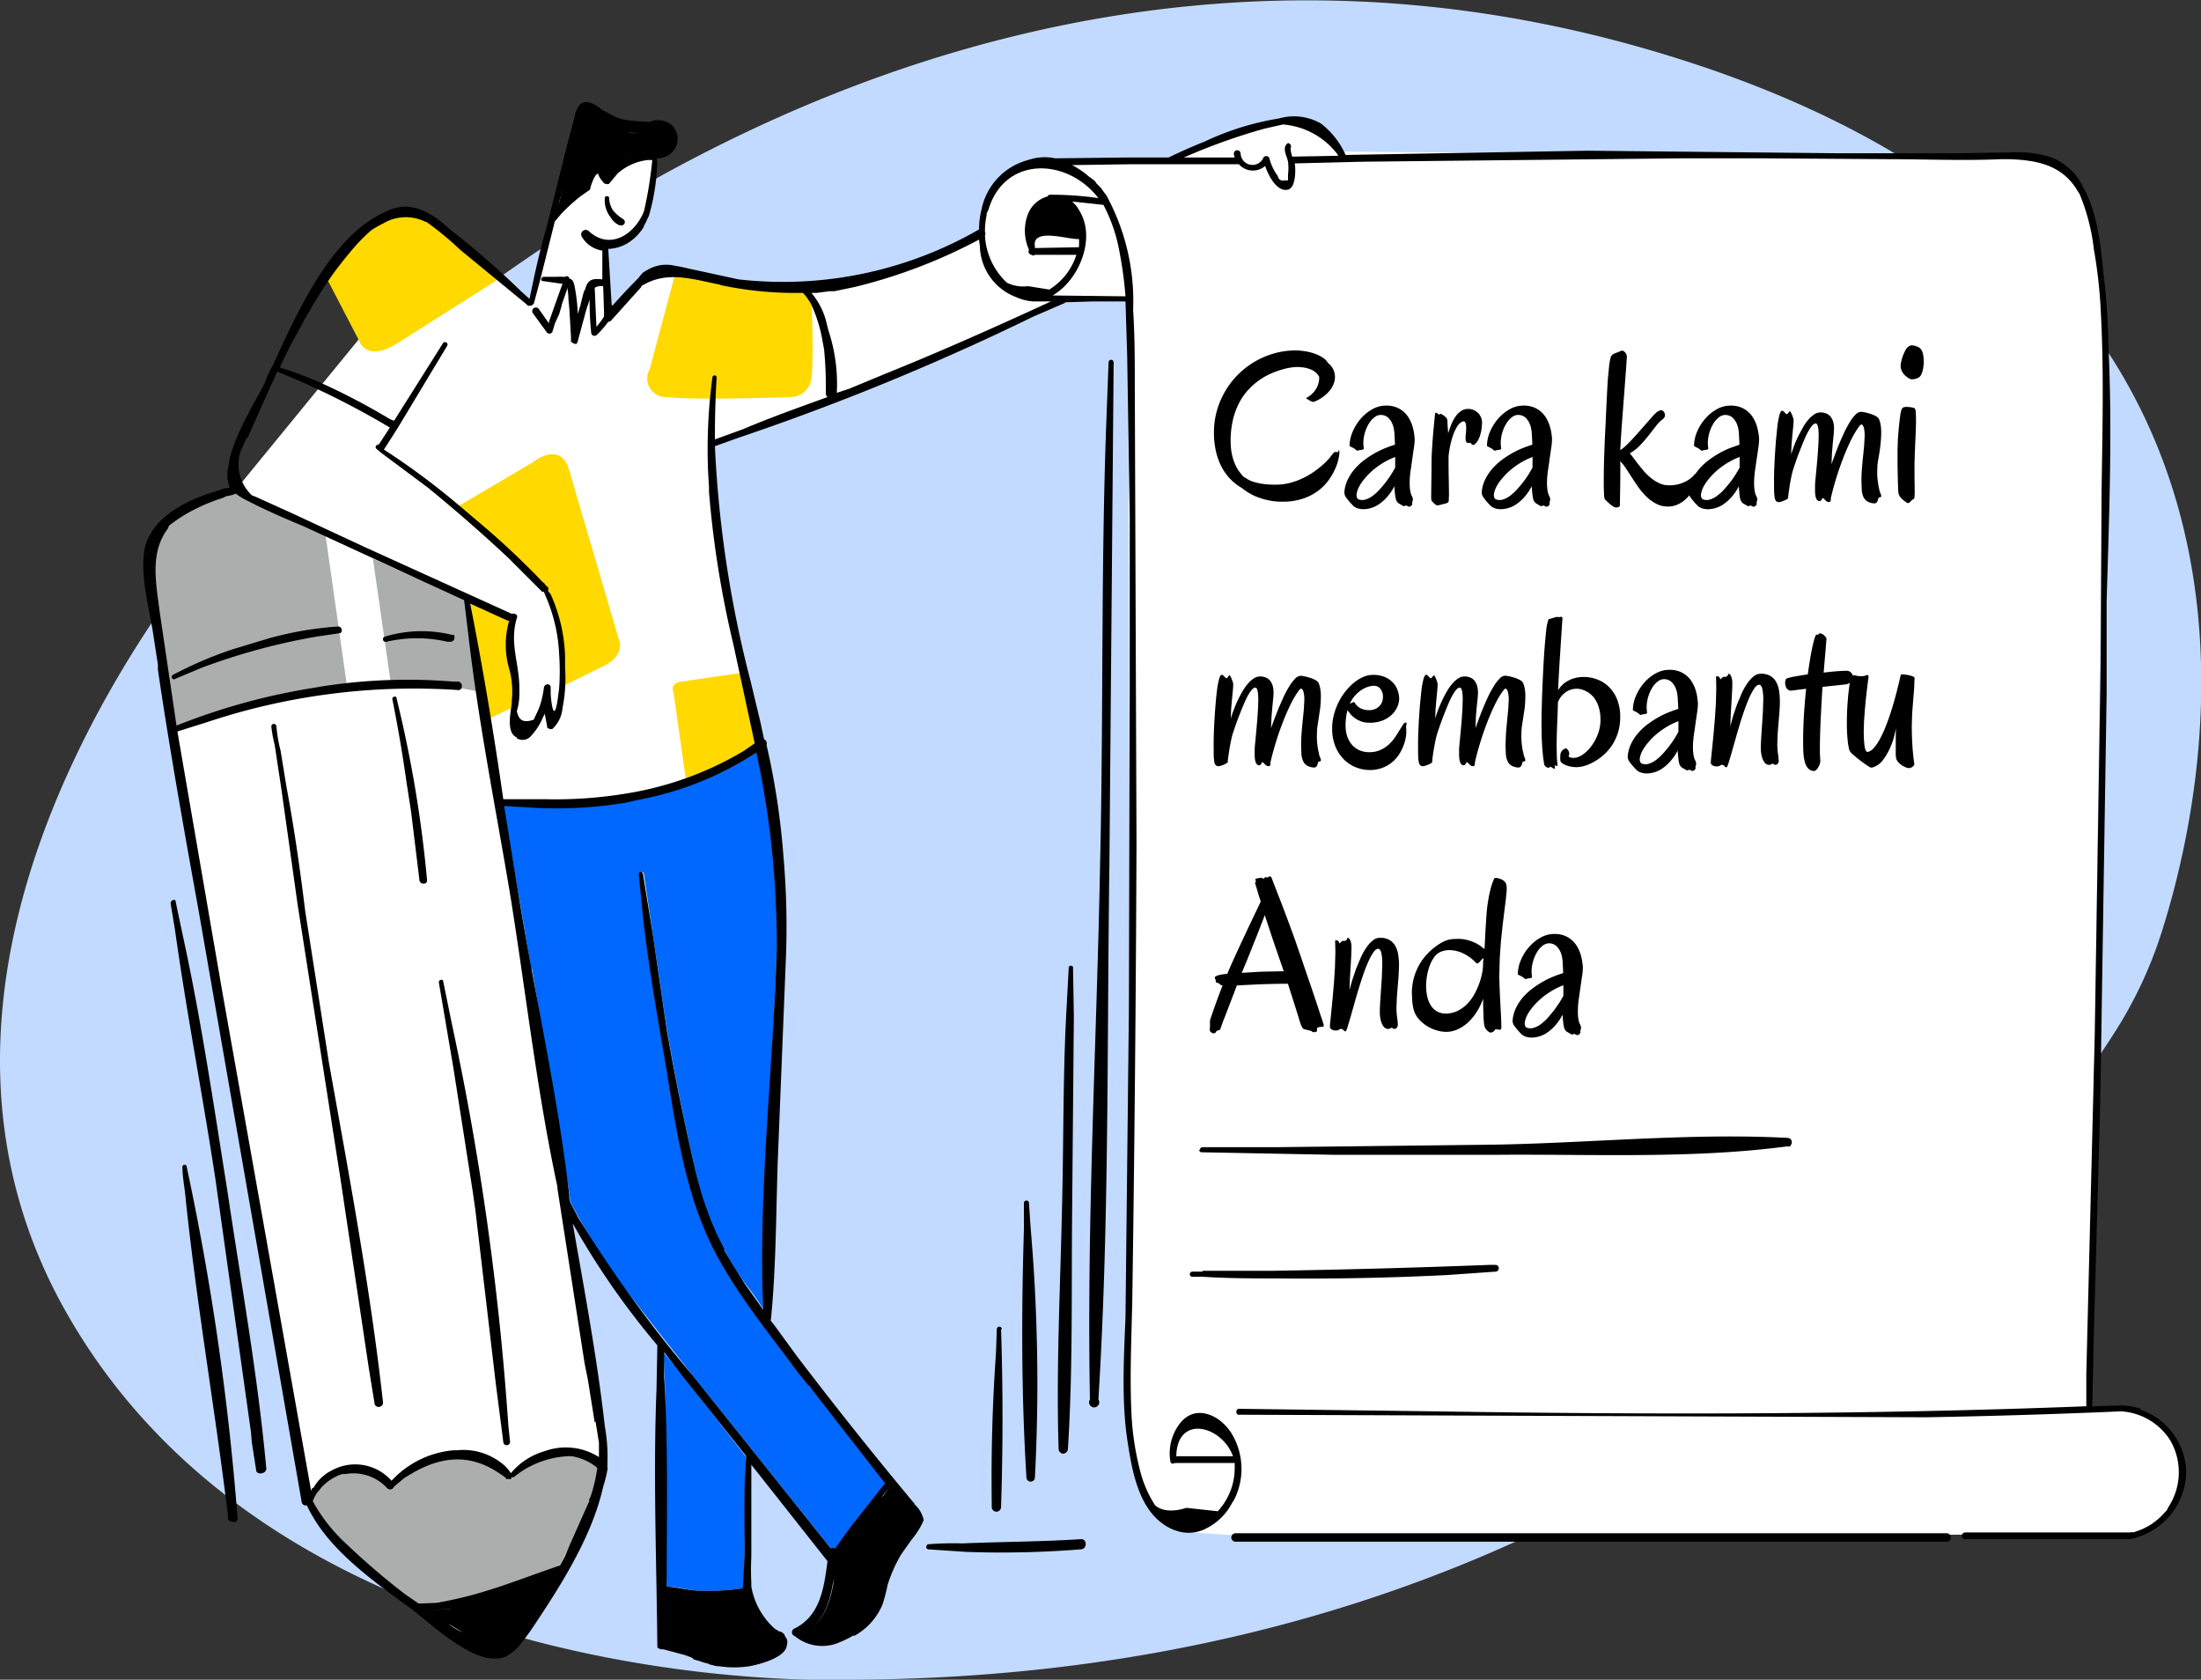
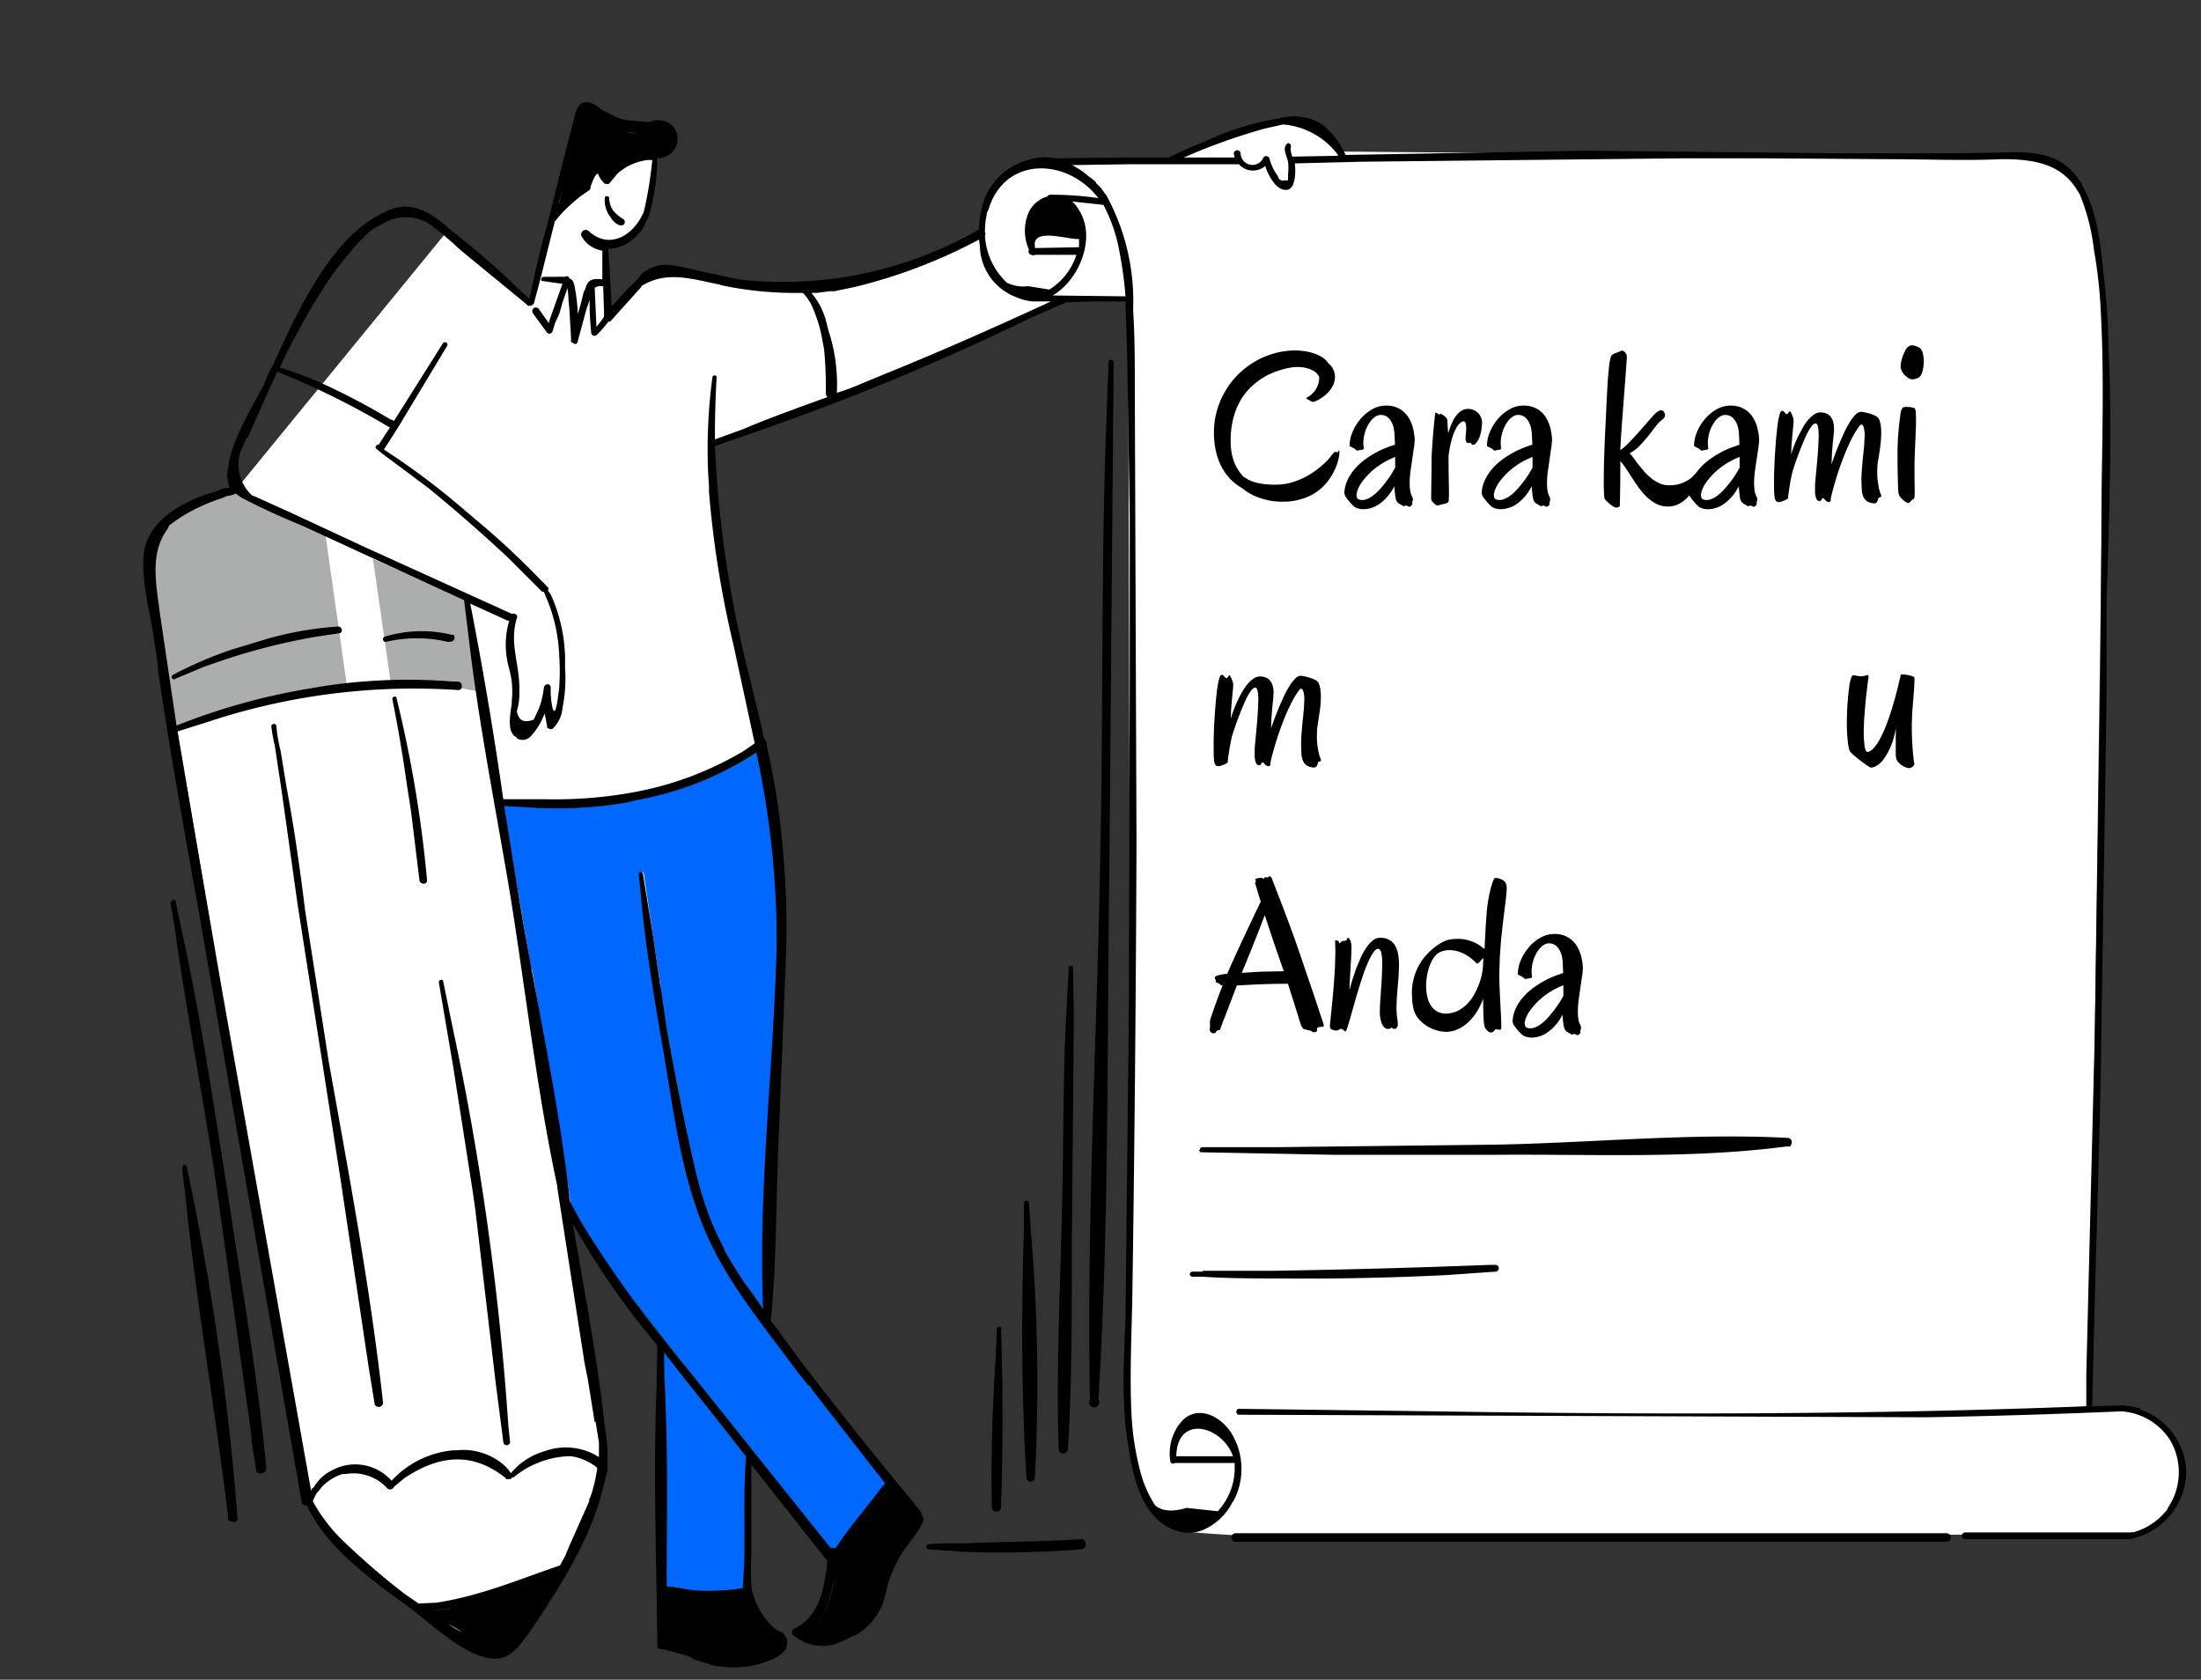
<svg xmlns="http://www.w3.org/2000/svg" width="260" height="198.4">
  <rect width="100%" height="100%" fill="#333333" stroke="none" />
-   <path d="M100.052,198.4s-66.4,2.7-92.4-43.7,22.6-97,22.6-97,69.6-79.5,164.6-51.8c79,23,66.8,84.4,60.5,104.2a49.814,49.814,0,0,1-5.4,11.6c-11.6,18.3-56,76.6-150,76.7Z" fill="#c2daff" />
  <path d="M69.052,12.9l-6.3,22.8-.8-.3-9.2-8-24.7,30.2s-9.3,2.5-10.5,7.2l.5,4.2,18.2,108,1.8,3,11.6,10.2,7.6,4.8h1.8l1.8-1.3,6-9.1,4.4-10.4v-1.9l-4.2-29.7,23-54.5s-7-27.6-6.2-35.9l13.3-4.5,29.5-12.7,6.6.1.3,97.4c-.7,17.5-.3,31.5-.3,31.5s-1.2,16,7.8,17a179.252,179.252,0,0,0,21,.5l89.2-.3s7.1-.8,6.4-9c0,0-.7-4.4-7.3-6l-3.5-.1,1.7-123.8s.2-13.7-2.4-19.3-8.7-4.4-8.7-4.4l-79.2-.7s-1.5-5.4-8.9-3a71.161,71.161,0,0,0-10.4,3.8l-14.2.5-4,.2a7.6,7.6,0,0,0-4.9,8s-13.8,8.6-28.5,6.1l-8.4-1.8s-2.2-.6-4.5,2.2l-2.6,3.5-.2-8.1s5.4,0,6-11Z" fill="#fff" />
  <path d="M46.152,80.6a50.842,50.842,0,0,1,10.9,1.2l-2-10.9-11-4.9Zm-7.7-17.4-10.6-4.9c-8,1.8-10.5,6.7-10.5,6.7l3.6,21.4a52.8,52.8,0,0,1,20-5.6Z" fill="#acadad" />
-   <path d="M38.452 32.6l4 7.7s.8 2.5 4.4.3l12-7.6-7.8-7s-3-2.5-7.3.6l-5.3 6m15.5 27.3l9-5.3s3.3-2.7 4.3 1l5.9 20.1s.7 1.6-1.7 2.9l-5.5 2.7s2.2-3.6-1.2-11.6l-10.7-9.8m1.4 10.5l4.8 2.8a19.26 19.26 0 0 0 .7 6.8l-.1 3.4-3.1 1.5-2.3-14.5m24.5-38.8l-3.2 12a2.2 2.2 0 0 0 2 3.3c3.4.4 14.7 0 14.7 0a2.5 2.5 0 0 0 2.4-2.2c.3-2.2 0-10 0-10s-14.8-2.2-15.9-3.2m1.1 60.8l-1.5-10.6s-.5-1 1-1.2l7.6-1.1 1.3 8.2s-3.4 4.4-8.4 4.7" fill="#ffd900" />
  <path d="M62.752 114.4l-3.3-19.3a45.48 45.48 0 0 0 8 .1 53.167 53.167 0 0 0 7.8-.8 38.692 38.692 0 0 0 14.4-5.7 86.563 86.563 0 0 1 1.6 9.1c.9 7.8.5 15.7.1 23.5l-.7 17.2c-.2 5.3-.6 10.7-.5 16.1a32.74 32.74 0 0 0-2.2-3.1 39.107 39.107 0 0 1-3.8-6.7 42.976 42.976 0 0 1-2.2-7.4q-1.8-7.96-3.2-16l-2.7-18.2a.251.251 0 0 0-.5 0c.4 5.5 1.3 11 2.2 16.5q1.3 8.3 3 16.6a58.868 58.868 0 0 0 2 7.5 32.725 32.725 0 0 0 3.4 6.7c3 4.6 6.3 9 9.6 13.2q4.4 5.8 9 11.5l-3.3 4.3a22.413 22.413 0 0 0-2.7 3.4.5.5 0 0 0-.5.1l-16.4-20.5-8.3-10.6a76.852 76.852 0 0 1-6.2-10c-.2-2.1-.7-4.3-1-6.5l-1.2-7.2-2.3-13.7zm25.4 57.6c-.3 3.3-.1 6.8-.2 10.1v5.5a.518.518 0 0 0-.2 0 27.642 27.642 0 0 1-4.8.3c-1.4 0-2.8-.5-4.2-.5l-.2-11c0-5.6.2-11.2-.2-16.7l2.5 3 7.2 9.3z" fill="#0067ff" />
-   <path d="M70.752,173.4a16.532,16.532,0,0,1-1,3.8,76.354,76.354,0,0,1-3.7,7.8c-2.8.8-5.3,2.2-8,3a37.28,37.28,0,0,1-8.7,1.4l-1.6-1.1a85.068,85.068,0,0,1-7-6,19.574,19.574,0,0,1-4-5,5.8,5.8,0,0,1,3.7-3.2,5.4,5.4,0,0,1,5.2,1.6.5.5,0,0,0,.7.1.526.526,0,0,0,.1-.1c2-1.7,4.1-3.3,6.8-3.5a8.011,8.011,0,0,1,3.2.4,10.21,10.21,0,0,1,3.2,2,.5.5,0,0,0,.7,0,.2.2,0,0,0,.2,0,10.59,10.59,0,0,1,4.8-2.5,6.3,6.3,0,0,1,5.3,1.3Z" fill="#acadad" />
  <path d="M46.852 82.5c0-.4-.6-.2-.5.1q1 5 1.7 10l.5 3.2 1 8.2c.1.5.9.5.9 0a145.95 145.95 0 0 0-3.6-21.5zm-6.9-8.5a40.775 40.775 0 0 0-8.2 1.4l-4.3 1.3a46.687 46.687 0 0 0-7 3c-.4.2 0 .7.2.5l3.1-1.3a74.866 74.866 0 0 1 13.6-3.7l2.7-.4c.5 0 .4-.8-.1-.8zm78.4 83a.3.3 0 0 0-.6 0l-.1 2.8q-.62 8.835-.5 17.7v.5a.55.55 0 0 0 1.1 0q.345-10.5 0-21zm12.9-114.5a.3.3 0 0 0-.3.3l-.3 8c-.6 17-.3 34.2-.7 51.3-.4 21-1.6 42.2-1.2 63.2a.6.6 0 1 0 1 0c1.3-21 1-42.2 1.3-63.2l.5-59.3a.3.3 0 0 0-.3-.3zm-95.2 65.1c-.6-4.9-1.3-9.8-2.2-14.6l-.7-4.3a17.667 17.667 0 0 1-.5-2.9.3.3 0 1 0-.6 0 15.5 15.5 0 0 0 .4 2.2l.8 5.3 1.9 13.5 5 32 3.4 22.7.7 4.3a.4.4 0 0 0 .2.3.523.523 0 0 0 .8-.4c-1.5-13.5-4-26.8-6.4-40.2zm105.6 28.2a.3.3 0 0 0 .3.3l15.7.3h19c11.3-.1 23.2.5 34.5-1a.5.5 0 0 0 .3 0 .526.526 0 0 0 .1-.1.557.557 0 0 0 0-.1.526.526 0 0 0 .1-.1.418.418 0 0 0 0-.1.5.5 0 0 0-.39-.59.506.506 0 0 0-.11-.01c-11.4-.6-23.2.6-34.6.8l-25.9.3h-8.6a.3.3 0 0 0-.3.3h-.1zm-119.6 2a.251.251 0 0 0-.5 0c0 1.4.3 2.6.4 4 1.3 12.4 3.5 25 5 37.4a.587.587 0 0 0 0 .3.4.4 0 0 0 .4.2c.4.2.8 0 .7-.5a312.921 312.921 0 0 0-6-41.4zm128.9 13.2q10 .1 20-.4l5.7-.4a.4.4 0 0 0 0-.8h-.7q-12.9.5-25.7.7h-8.2v.1h-1.2a.3.3 0 1 0 0 .6h1.2c3 .2 6 .2 9 .2zm-97.3-76a.518.518 0 0 0-.2 0 15 15 0 0 0-8 .2.316.316 0 1 0 .2.6 16 16 0 0 1 7.2 0h.4a.5.5 0 0 0 .439-.554.493.493 0 0 0-.039-.146zm199.2 91.5a.2.2 0 0 0-.2-.2.211.211 0 0 0-.1 0 8.391 8.391 0 0 0-1.8-.3.418.418 0 0 0-.1 0l-3.5.1.2-8.8.7-25.4.1-5 .7-45V71c.3-10.1.7-20.3.2-30.4v-.5a76.457 76.457 0 0 0-.6-8c-.3-3.4-.8-7.4-2.5-10.2v-.1l-.2-.3a6.806 6.806 0 0 0-3.7-3 13.616 13.616 0 0 0-4.6-.5l-6 .1h-14.6l-29.3-.3-28.6.5a9.6 9.6 0 0 0-2.9-3.7 6.4 6.4 0 0 0-5-.6 32.407 32.407 0 0 0-8.7 2.7q-2.185.87-4.3 1.9h-4.6l-8.8.1a6 6 0 0 0-3.2.2 7.6 7.6 0 0 0-5.5 5.8 10.063 10.063 0 0 0-.3 2.4 46.4 46.4 0 0 1-28.4 5.9l-6-1.3a14.164 14.164 0 0 0-1.5-.3 4.3 4.3 0 0 0-3.3.5 4.793 4.793 0 0 0-.5.3 4.707 4.707 0 0 0-.5.6q-1.6 1.6-3.1 3.3a.308.308 0 0 1-.1-.1l-.4-6.6a4.8 4.8 0 0 0 3-1.2 6.156 6.156 0 0 0 1.2-1.4v-.1a7.279 7.279 0 0 0 .4-.8l.2-.4a25.365 25.365 0 0 0 1-6.8h.2a2.591 2.591 0 0 0 1.3-.5 2.565 2.565 0 0 0 .4-.4 2.2 2.2 0 0 0 .2-2.5 1.4 1.4 0 0 0-.5-.6 2.486 2.486 0 0 0-2.5-.3c-3.8-.2-3.4-.3-5.6-1.4-.7-.6-1.9-1.4-2.7-.6a3.414 3.414 0 0 0-.6 1.5l-.8 3-2.5 10c-.8 2.7-1.4 5.5-2 8.4l-.9-.8a98.173 98.173 0 0 0-8.5-7.4c-1.5-1.4-3.3-2.7-5.4-2.7a6 6 0 0 0-2.4.7c-6.3 2.9-10.3 11.9-13.1 18a11.025 11.025 0 0 0-1 2.2c-1.6 3-4 6.9-4.3 10a3.188 3.188 0 0 0 0 1.6 2.473 2.473 0 0 0 .2.7 4.191 4.191 0 0 0-1.5.4c-2.9.8-6 2.3-7.6 4.6a4.943 4.943 0 0 0-.4.7 4.692 4.692 0 0 0-.6 1.7c-.5 3.1.6 7 1 9.6l.6 3.9v.6c1.4 9.5 3.1 19 4.8 28.4l12.2 70a.5.5 0 0 0 .6.3 14.467 14.467 0 0 0 .8 1.5c2.6 4.4 7.8 8 11.5 10.7l.5.4c2.5 2 6.6 5.7 9.6 5.5a3.017 3.017 0 0 0 .7-.1l.3-.1.2-.1a5.207 5.207 0 0 0 1.7-1.5 26.147 26.147 0 0 0 1.6-2.2c3-4.5 6.8-10.4 8.1-16.3a13.893 13.893 0 0 0 .5-2 .409.409 0 0 0 0-.3v-.4a20.336 20.336 0 0 0-.3-4.4c-.9-8-2.4-16-3.8-24a92.245 92.245 0 0 0 10 14.4l-.1 5.2c-.4 10 0 20.2.1 30.3a.418.418 0 0 0 0 .1.49.49 0 0 0 .1.2.518.518 0 0 0 .2 0 .335.335 0 0 0 0 .1.518.518 0 0 0 .2 0 .518.518 0 0 0 .2 0l2.6.7.8.3.2.2.7.2a6.689 6.689 0 0 0 1 .3l.2.1.8.2h.2l.9.1a11.514 11.514 0 0 0 2.8-.1c1.1-.2 4.3-1 4.4-2.5a1 1 0 0 0-.2-1 .8.8 0 0 0-.7-.6 4.44 4.44 0 0 0-.5-.3 8.692 8.692 0 0 1-2.8-5v-.5a30.02 30.02 0 0 1 0-3V173l9 11.4c-.4 3-.8 6.5-4 8a.5.5 0 0 0-.1.7l.3.2a5.1 5.1 0 0 0 5.4.6 8.839 8.839 0 0 0 1.4-.7h.2a7.5 7.5 0 0 0 3.3-3.7 19.627 19.627 0 0 0 .6-2.3 16.951 16.951 0 0 1 1.6-3.6l1.2-1.7a9.363 9.363 0 0 0 1.4-2.2.4.4 0 0 0 0-.4 3.405 3.405 0 0 0-1-1.6.61.61 0 0 0-.2-.3q-7-8.4-13.7-17.2l-2.7-3.7-.4-.5c.7-6.9.6-14 .9-20.8l.9-22.4a95.554 95.554 0 0 0-.3-11.6 87.685 87.685 0 0 0-2-13.2.6.6 0 0 0-.3-.7l-.4-1.9-1.2-5a134.272 134.272 0 0 1-4.2-27.7l2.8-1a294.041 294.041 0 0 0 34.8-14.3l3.7-1.6a.308.308 0 0 0 .1-.1l3.4-.1h3.7l.2 6.4.3 19v20l-.1 38.6-.4 36c-.2 5-.5 10.2.3 15 .5 3.3 1.3 7.3 4 9.3a5.48 5.48 0 0 0 1.7.9 4.5 4.5 0 0 0 3.6-.3 6.907 6.907 0 0 0 3-3l.2-.3.2-.4a8.106 8.106 0 0 0-.3-7.2c-1.3-2.4-4.5-4-6.4-1.3a5.794 5.794 0 0 0-1 4.3.3.3 0 0 0 .5.2.4.4 0 0 0 .2 0h6.8a.418.418 0 0 0 .1 0v.7a7.505 7.505 0 0 1-2 5l-3.7-.4c-1.6.5-2.9.4-3.7-.3a13.56 13.56 0 0 1-1.8-4.2 32.9 32.9 0 0 1-1-6.7c-.2-4.4 0-8.8.1-13.2q.4-27 .5-54.1l-.2-53.9c0-3 0-6-.2-9.1a26.006 26.006 0 0 0-3.2-13.6l-.1-.1-.5-.7a9.43 9.43 0 0 0-.5-.5l-.2-.3a9.868 9.868 0 0 0-.8-.6l-.1-.1a9.114 9.114 0 0 0-.8-.6 11.022 11.022 0 0 0-1-.6l6.8-.1h12.9a2.2 2.2 0 0 0 3.1.2c.4 1.2 1.4 3.1 2.7 2.8.6-.2.7-.9.8-1.4a6.717 6.717 0 0 0 0-1.7l8-.2 37.7-.4h9.7l14.5.1c4.5 0 9.1.2 13.6 0h.8c3.4.1 6.4.7 8.2 3.8l.2.3a24.228 24.228 0 0 1 1.7 6.6 57.136 57.136 0 0 1 .8 7.1c.4 7.2.2 14.5.1 21.7l-.1 19.8-.7 44.1-1 40.1v3.8c-25.7 1-51.4 1-77 .6l-23.2-.3a.4.4 0 0 0-.157.544.406.406 0 0 0 .157.156l81.3.3q11.5-.2 23-.7a7.4 7.4 0 0 1 5.8 3.4 7.5 7.5 0 0 1-.2 7.9l-.2.4-.2.2a7.5 7.5 0 0 1-3.8 2.4.4.4 0 0 0-.3 0h-19.5a.4.4 0 1 0 0 .8h19.2a.4.4 0 0 0 .2 0 8.2 8.2 0 0 0 6.7-8 8 8 0 0 0-5.4-7.3zm-101.1-145.2a.6.6 0 0 1-.768-.361.561.561 0 0 1-.032-.139 5.884 5.884 0 0 1-1-2.1.4.4 0 0 0-.512-.241.394.394 0 0 0-.188.141 1.4 1.4 0 0 1-2.7-.5.403.403 0 0 0-.8.1 2.49 2.49 0 0 0 .1.4h-6a71.047 71.047 0 0 1 9.5-3.4l2.2-.5a9 9 0 0 1 6.5 3.6v.1l-5.4.1a3.458 3.458 0 0 1-.2-1 .4.4 0 0 0-.143-.547.385.385 0 0 0-.157-.053c-.8.5-.1 1.6 0 2.2a6.17 6.17 0 0 1 0 1.5v.7a.834.834 0 0 1-.1 0 1.006 1.006 0 0 1-.3 0zM84.452 52q-.015-3.7.2-7.4c0-.4-.5-.3-.5 0a64.58 64.58 0 0 0-.5 11.3l.1 1.6v.6a119.222 119.222 0 0 0 2.9 18.1l2.5 11.6-1.3.9a39.013 39.013 0 0 1-12.6 4.8 51.486 51.486 0 0 1-10.8.9h-5q-1.653-11.6-3.9-23.1l4.4 2a.4.4 0 0 0 .2 0 10.194 10.194 0 0 0 0 5.7 10.027 10.027 0 0 1 .3 3.8v.3c-.2 1.4-.6 3.5.6 4a.418.418 0 0 0 0 .1 1.3 1.3 0 0 0 1.7-.3 7.322 7.322 0 0 0 1.4-2.2l.2-.4.3 1.6a.335.335 0 0 0 0 .1h.1a.3.3 0 0 0 .2.1.28.28 0 0 0 .1 0 .3.3 0 0 0 .2 0 3.8 3.8 0 0 0 1.2-2.5 17.771 17.771 0 0 0 .3-4.7v-1.2a19.024 19.024 0 0 0-1.7-7.5l-.3-.4a.335.335 0 0 0 0-.1.409.409 0 0 0 0-.3l-.4-.4a.3.3 0 0 0-.2-.2 93.425 93.425 0 0 0-7.8-7.3l-2-1.7a86.435 86.435 0 0 0-9-6.7l1.6-2.5 5.9-9.8a.3.3 0 0 0-.5-.3l-5.8 9.2-.5-.2a78.559 78.559 0 0 0-8.2-4.3 45.953 45.953 0 0 0-4.8-1.8q1-2.2 2.2-4.3a59.833 59.833 0 0 1 4.2-6.9q1.148-1.54 2.4-3a21.7 21.7 0 0 1 2-2 11.525 11.525 0 0 1 1.4-.8 5.2 5.2 0 0 1 5-.2h.1a35.672 35.672 0 0 1 4 3.3l7.8 6.4.2.2a.2.2 0 0 0 .2 0 1.67 1.67 0 0 0 .3 0 .211.211 0 0 0 0-.1 1.383 1.383 0 0 0 .2-.1l.8-3 1.7-6.8a.406.406 0 0 0 .2-.2l.6-.7a22.535 22.535 0 0 1 2.2-2l1-.7a.4.4 0 0 0 .2-.4c.5-1.5.9-1.9 1-1.3a2.979 2.979 0 0 0 .5.7.4.4 0 0 0 .2.2.28.28 0 0 0 .1 0 .4.4 0 0 0 .4 0l1-1.2a6.4 6.4 0 0 1 3.6-1.6h.5a47.292 47.292 0 0 1-.9 5.7l-.1.4c-1.1 2.7-4 4.6-6.5 2.3a.534.534 0 0 0-.8.7 3.4 3.4 0 0 0 2.4 1.6V33c-1-.1-1.7-.1-2 1.1l-.2.4-.4 1.6-.3 1V37a21.17 21.17 0 0 0-.4-3.3c-.1-.4-.2-.7-.6-.8a.3.3 0 0 0-.5-.2h-.2a5.087 5.087 0 0 0-.8 0h-1.5a.3.3 0 0 0-.3.2.2.2 0 0 0 .2.3l2.1.3h.2l-1 2.8-.6 1.7v.2l-1.2-1.7a.43.43 0 0 0-.7.5l1.6 2.2a.4.4 0 0 0 .544.156.39.39 0 0 0 .156-.156l.3-1 .5-1.1.3-1V36l.7-2a1.113 1.113 0 0 1 0 .2 9.09 9.09 0 0 1 .1 1.2l.1 1 .2 3.4v.4a.423.423 0 0 0 0 .2h.1a.57.57 0 0 0 .6.2.189.189 0 0 0 0-.1.392.392 0 0 0 .1-.2l1-3.7.4-1.2a33.2 33.2 0 0 0 .2 4 .4.4 0 0 0 .51.245.379.379 0 0 0 .09-.045 10.7 10.7 0 0 0 1.4-1.6.4.4 0 0 0 .3-.1l3.6-4v-.1c3-1.9 6.1-.8 9.2-.2l.3.1 1 .2a42.593 42.593 0 0 0 8 .7h.6a4.85 4.85 0 0 1 .5.6l.4.6a16.962 16.962 0 0 1 1.4 4.4l.2 1.1a46.107 46.107 0 0 1 .2 5.1.6.6 0 0 0 .2.5c-3.3 1.2-6.7 2.4-10 3.8l-3.3 1.2zm11.2 111.7l.4.6 8.5 10.9-.8 1c-1.6 2.1-3.4 4.2-4.8 6.3l-.3.4a.5.5 0 0 0-.5 0l-16.3-20.4a151.774 151.774 0 0 1-13.5-18.6l-1-1.9-.1-.5v-.3c-1.3-11.3-3.8-22.5-5.7-33.7l-2-12.3 3.4.2a49.6 49.6 0 0 0 11-.6l1.3-.3a38.615 38.615 0 0 0 14.1-5.6 106.113 106.113 0 0 1 2.4 23.2c-.4 14.1-2.2 28.4-1.6 42.6l-2.2-3.1-1.5-2.4-.9-1.5v-.2a32.291 32.291 0 0 1-2-4.5 42.677 42.677 0 0 1-1.6-5.6q-1.8-7.8-3.2-15.8l-1.6-11-1.2-7.4a.251.251 0 0 0-.5 0l.5 5.1c.6 5.3 1.5 10.6 2.4 15.8 1.2 7 2.1 14.6 4.9 21.2 2.5 6 7.1 11.5 11 16.8l1.2 1.5zm3 29.6l.5-.1h-.1zm-10.5-21.3c-.3 3.4-.2 6.8-.2 10.1v1.6l-.2 3.9a27.642 27.642 0 0 1-4.8.3c-1.4 0-2.8-.4-4.2-.5 0-8.3.2-16.6-.3-24.8v-2.9l2.3 3 3.2 4zm-9.4 22.2l1.3.2zm9.3 1.6a10.52 10.52 0 0 0 1.1-.3 9.22 9.22 0 0 0 2-.7 9.168 9.168 0 0 1-2 .7l-1 .2zm11-12.3l.7-.9-.8 1zm6-7.8l-.8 1.1v-.1zm-6.5 10.7c-.4 2.6-1.1 5.1-3.5 6.5 2.1-1.2 2.9-3.4 3.3-5.7zm.6 6.7a8.994 8.994 0 0 0 1.3-.7 8.994 8.994 0 0 1-1.3.7zm-28.8-25.2l.4 2.5v1.7a7.3 7.3 0 0 0-6.4-.7 8.09 8.09 0 0 0-4 2.6 4.913 4.913 0 0 0-1.4-1.4 7.3 7.3 0 0 0-5-1.3h-.4a11.3 11.3 0 0 0-7.3 3.6 5.728 5.728 0 0 0-7.1-1.2 5 5 0 0 0-2.1 2l-.2.1-.1.3-10.5-59-5.3-30.7 3.5-1.1a77.306 77.306 0 0 1 29.6-3.8.4.4 0 0 0 .5-.4.5.5 0 0 0-.39-.59.506.506 0 0 0-.11-.01h-.6a65.594 65.594 0 0 0-16.2.7 76.61 76.61 0 0 0-16.4 4.5l-2-13.5c-.4-3.3-1.2-6.9 1-9.8l.1-.3a18.376 18.376 0 0 1 2.4-1.6 21.812 21.812 0 0 1 4-1.7l.4-.2a3.545 3.545 0 0 0 1.1-.3 6.19 6.19 0 0 0 1.1.7c2.3 1.2 4.6 2.2 7 3.2l14.1 6.5 4.8 2.2a.2.2 0 0 0 0 .2l.5 4.1c1.2 10.4 3.3 20.7 5 31 1.8 11.3 3.1 22.8 5.5 34a.56.56 0 0 0 0 .2l3.2 20.6.4 2 .8 5zm-.7 9.3l-2.4 5.4-.5 1.2-.6 1.1c-5 1.7-9.4 3.6-14.6 4.4l-2.1.1-1.6-1.1a85.068 85.068 0 0 1-7-6 19.574 19.574 0 0 1-3.8-4.8l-.1-.2a5.593 5.593 0 0 1 .5-1l.2-.2.3-.4a5.794 5.794 0 0 1 2.5-1.6h.4a5.4 5.4 0 0 1 4.9 1.7.5.5 0 0 0 .8-.2l1.2-1c3.9-2.6 7.9-3.3 12 0a.418.418 0 0 0 0 .1h.1a.518.518 0 0 0 .2 0 .557.557 0 0 0 .1 0 .518.518 0 0 0 .2 0 .5.5 0 0 0 .1-.2.2.2 0 0 0 .2 0l.8-.6a10.99 10.99 0 0 1 5.6-1.9h.4a6.307 6.307 0 0 1 2.6 1l.3.2.2.2a17.71 17.71 0 0 1-.8 3.4l-.2.4zm-16.4 12.8h.1a14.021 14.021 0 0 1-2.8.1 14.09 14.09 0 0 0 2.7-.1zm-2.7.2l2.2 1.5-2.1-1.5zm2.4 1.6l1.7 1a8.753 8.753 0 0 1-1.7-1zm-23.7-140.1l2-4.5 1.5-3.3 2.4 1a96.5 96.5 0 0 1 10.9 5.6l-1.3 2c-.3 0-.5.3-.3.5l.6.5 5.5 4.1q4.9 4 9.5 8.3l4 4a.518.518 0 0 0 .2 0l.2.5a19.22 19.22 0 0 1 1.6 6.9 28.709 28.709 0 0 1 0 4l-.2 1.5c-.4 2.4-.7.6-.8-.8v-.8c0-.5-.7-.5-.8 0a10.434 10.434 0 0 1-.6 2.5l-.6 1.3c-1.4.5-1.8-.1-2-1a6.929 6.929 0 0 0 .3-2v-.7c0-3-1.2-5.3-.3-8.3.2-.4-.3-.6-.6-.5l-17.4-7.9-8.6-4-4.2-1.9-.5-.2a5 5 0 0 1-1.3-5.3l.7-1.5zm39.5-38.2l-.4 1.6-.8 2.8-1.6 6.4.1-.5 1.6-6 .7-2.7.4-1.5zm2.5 6zm3.3-1.4a6.964 6.964 0 0 0-1 .5 6.763 6.763 0 0 1 1-.5zm2-2.6a3.8 3.8 0 0 1-2 .2l-.4-.1h.4a3.792 3.792 0 0 0 2 0zm-5-1.3l-1-.7zm-1.1 24.4l-.2-4.6a1.3 1.3 0 0 1 .9-.2h.1l.1 3v.6a9.755 9.755 0 0 1-.9 1.2zm26-4l1.5-.2h.6l2.4-.5a62.729 62.729 0 0 0 14.7-5.6l.1.8a6.6 6.6 0 0 0 4.3 6 5.7 5.7 0 0 0 2 .5 3.812 3.812 0 0 0 .4 0h1.7c-6.5 3-13 5.9-19.7 8.6l-4.1 1.7-1.5.5a20.217 20.217 0 0 0-1-7.4l-.2-.8a8.517 8.517 0 0 0-1.8-3.6zm31-6.4a6.676 6.676 0 0 1 0 1l-5.2.1v-.2c-.4-2.4 4.5-.6 5.3-.9zm-3.4-5.2a.3.3 0 0 0-.3.2 3.5 3.5 0 0 0-2.4 2.3 5.5 5.5 0 0 0 .2 4 .4.4 0 0 0 .142.547.385.385 0 0 0 .158.053.3.3 0 0 0 .4 0h4.9a7.5 7.5 0 0 1-3.2 4.1l-2.5-.4a4.494 4.494 0 0 1-2.5-.4 8.2 8.2 0 0 1-2.6-5.6.4.4 0 0 0 0-.4 8.9 8.9 0 0 1 .2-2v-.2l.2-.4c1.9-6.4 9.3-6.2 13-1.4a38.852 38.852 0 0 0-5.7-.4zm8.2 6.8a45.99 45.99 0 0 1 .7 5.2l-8.6-.1a7.441 7.441 0 0 0 1.6-1.3c2-2.1 3.3-6 1.5-8.8a3.832 3.832 0 0 0-.8-1l3.7.4.2.4a19.024 19.024 0 0 1 1.7 5.2zm13.4 142.2h-6.7c.1-5 5.4-3.6 6.7 0z" />
  <path d="M230.052 181.1h-84.1a.5.5 0 0 0 0 1h84a.5.5 0 0 0 0-1zM73.152 26.6h.1a.407.407 0 0 0 .4-.7 4.888 4.888 0 0 1-1.2-1 2.891 2.891 0 0 1-.5-1.6.3.3 0 0 0-.416-.084.292.292 0 0 0-.084.084 3.293 3.293 0 0 0 .7 2.4 2.194 2.194 0 0 0 1 .9zm48.6 148.4a.5.5 0 0 0 .5-.5 212.607 212.607 0 0 0-.5-29.4l-.2-3a.3.3 0 0 0-.6 0v3.2c-.3 9.7-.3 19.6.3 29.2a.5.5 0 0 0 .5.5zm5.9 6.8c-4.6.3-9.3.3-14 .5a36.312 36.312 0 0 0-4 .1c-.2 0-.4.5 0 .6l4.5.3a117.181 117.181 0 0 0 13.5-.3c.8 0 .8-1.3 0-1.2zm-74.3-61l-1-4.9c0-.3-.6-.2-.5.2l1.7 10 2.3 14.7.3 2.1 2.4 20.4.9 7a.4.4 0 0 0 .8 0l-.2-1.9a332.766 332.766 0 0 0-6.7-47.6zm-31.8-10.5l-.8-3.8c0-.4-.6-.2-.6.2l.5 3c1.4 10 3.3 19.7 4.8 29.6l4.2 29.9.1 1.2.5 3.2c0 .7 1.3.5 1.2-.2-1-11-3-22-4.6-32.8-1.6-10-3.1-20.3-5.3-30.3zm104 61.4a.6.6 0 0 0 .6-.6c.6-9.4.4-19 .5-28.4l.2-22.7-.1-5.8a.3.3 0 0 0-.416-.084.292.292 0 0 0-.084.084l-.3 5.6c-.4 7.6-.3 15.3-.5 22.9-.2 9.4-.7 19-.4 28.4a.6.6 0 0 0 .5.6zm27.462-130.308a7.7 7.7 0 0 1 1.022.077 6.364 6.364 0 0 1 1.117.253 4.841 4.841 0 0 1 1.022.463 2.063 2.063 0 0 1 .723.718 2.067 2.067 0 0 1 .572.673 2.14 2.14 0 0 1 .228.914 2.241 2.241 0 0 1-.172.889 3.034 3.034 0 0 1-.437.736 3.993 3.993 0 0 1-.578.584 4.767 4.767 0 0 1-.6.425 4.287 4.287 0 0 1-.508.261 1.052 1.052 0 0 1-.279.088.635.635 0 0 1-.21-.063 2.3 2.3 0 0 1-.285-.152l-.355-.216a1.372 1.372 0 0 1 .241-.153 2.862 2.862 0 0 0 .54-.431 2.921 2.921 0 0 0 .539-.769 2.577 2.577 0 0 0 .241-1.174 1.785 1.785 0 0 0-.317-.438 1.9 1.9 0 0 0-.521-.368 3.361 3.361 0 0 0-.768-.26 4.915 4.915 0 0 0-1.073-.1 5.07 5.07 0 0 0-.66.064 7.955 7.955 0 0 0-1.028.228 10.8 10.8 0 0 0-1.263.451 7.715 7.715 0 0 0-1.359.749 8.323 8.323 0 0 0-1.307 1.117 7.1 7.1 0 0 0-1.111 1.536 8.542 8.542 0 0 0-.768 2.025 10.681 10.681 0 0 0-.286 2.59 7.341 7.341 0 0 0 .127 1.428 6.225 6.225 0 0 0 .337 1.155 4.613 4.613 0 0 0 .488.914 6.065 6.065 0 0 0 .584.718q.2.1.432.26a3.059 3.059 0 0 0 .654.3 6.359 6.359 0 0 0 1.06.253 10.2 10.2 0 0 0 1.65.109 6.57 6.57 0 0 0 1.644-.2 8.624 8.624 0 0 0 1.461-.521 9.065 9.065 0 0 0 1.25-.7 11.559 11.559 0 0 0 1.009-.762 9.115 9.115 0 0 0 .73-.685 4.71 4.71 0 0 0 .406-.476 3.807 3.807 0 0 1 .343-.426.282.282 0 0 1 .178-.094.6.6 0 0 1 .121.012.573.573 0 0 0 .12.013.129.129 0 0 0 .139-.114c.017-.076.04-.114.064-.114s.03.033.038.1a1.87 1.87 0 0 1 .013.241.763.763 0 0 1-.013.146.706.706 0 0 0-.013.134q-.012.075-.108.513a5.745 5.745 0 0 1-.356 1.041 7.594 7.594 0 0 1-.732 1.285 5.824 5.824 0 0 1-1.212 1.27 6.4 6.4 0 0 1-1.809.965 7.477 7.477 0 0 1-2.514.381 7.72 7.72 0 0 1-1.618-.159 8.287 8.287 0 0 1-1.334-.394 6.466 6.466 0 0 1-1.047-.521 6.921 6.921 0 0 1-.762-.539 6.305 6.305 0 0 1-1.244-.939 6.018 6.018 0 0 1-1.054-1.371 7.485 7.485 0 0 1-.729-1.861 9.612 9.612 0 0 1-.274-2.4 9.342 9.342 0 0 1 .356-2.59 9.792 9.792 0 0 1 1-2.323 9.651 9.651 0 0 1 1.53-1.955 9.774 9.774 0 0 1 4.234-2.463 9.146 9.146 0 0 1 2.491-.348zm14.098 10.322a6.561 6.561 0 0 1-.076 1.085q-.1.64-.2 1.37-.1.73-.216 1.492a10.988 10.988 0 0 0-.1 1.434 5.417 5.417 0 0 0 .063.844 2.249 2.249 0 0 0 .216.693.7.7 0 0 1 .095.292.693.693 0 0 1-.019.221q-.025.1-.05.165a.193.193 0 0 0 0 .134.182.182 0 0 1-.012.146.482.482 0 0 1-.115.152.461.461 0 0 1-.171.1.189.189 0 0 1-.171-.019.617.617 0 0 0-.223-.1.312.312 0 0 0-.139.006.528.528 0 0 0-.1.045.122.122 0 0 1-.109 0l-.47-.266a.777.777 0 0 1-.331-.33.88.88 0 0 1-.1-.254 3.765 3.765 0 0 1-.076-.419l-.057-.52-.038-.546a6.3 6.3 0 0 1-.9 1.308 5.017 5.017 0 0 1-.951.831 3.351 3.351 0 0 1-.939.438 3.259 3.259 0 0 1-.845.127 2.165 2.165 0 0 1-.692-.1 1.474 1.474 0 0 1-.463-.241 7.451 7.451 0 0 1-.883-1.01 1.037 1.037 0 0 1-.234-.628 4.162 4.162 0 0 1 .393-1.5 5.825 5.825 0 0 1 .825-1.264 7.045 7.045 0 0 1 1.112-1.041 11.532 11.532 0 0 1 1.256-.825 10.368 10.368 0 0 1 1.263-.609q.623-.248 1.13-.4-.025-.685-.058-1.2a4.216 4.216 0 0 0-.094-.755 2.419 2.419 0 0 0-.584-1.175 1.309 1.309 0 0 0-.952-.386 1.2 1.2 0 0 0-.717.266 2.663 2.663 0 0 0-.655.724 4.326 4.326 0 0 0-.476 1.054 4.538 4.538 0 0 0-.2 1.256q0 .165.012.318l.038.317a.111.111 0 0 1-.057.127.6.6 0 0 1-.171.057l-.216.032a.836.836 0 0 0-.19.038.5.5 0 0 1-.1.031.121.121 0 0 1-.076-.012.509.509 0 0 1-.095-.07l-.16-.127a1.236 1.236 0 0 0-.21-.127l-.2-.1-.14-.07a.1.1 0 0 1-.057-.082 4.211 4.211 0 0 1 .35-1.625 5.74 5.74 0 0 1 .939-1.53 5.1 5.1 0 0 1 1.371-1.136 3.289 3.289 0 0 1 1.657-.444 3.18 3.18 0 0 1 1.231.216 2.931 2.931 0 0 1 .889.558 3.136 3.136 0 0 1 .6.762 4.414 4.414 0 0 1 .37.844 5.533 5.533 0 0 1 .189.8 6.116 6.116 0 0 1 .078.617zm-2.3 2.26a8.1 8.1 0 0 0-.837.369 8.809 8.809 0 0 0-.927.539 9.3 9.3 0 0 0-.94.717 7.411 7.411 0 0 0-.876.9 5.141 5.141 0 0 0-.7 1.015 2.894 2.894 0 0 0-.266.755.891.891 0 0 0 .025.49.363.363 0 0 0 .178.215 1.253 1.253 0 0 0 .819.032 2.682 2.682 0 0 0 .85-.432 5.631 5.631 0 0 0 .826-.749q.4-.438.755-.9.355-.462.634-.914.28-.45.457-.78zm10.254-3.95a6.153 6.153 0 0 1-.069.73 5.01 5.01 0 0 1-.159.685 2.889 2.889 0 0 1-.247.578 1.578 1.578 0 0 1-.324.407.445.445 0 0 1-.242.127.212.212 0 0 1-.145-.051.493.493 0 0 1-.1-.114.148.148 0 0 0-.1-.077.309.309 0 0 0-.133.006.443.443 0 0 1-.166.007.254.254 0 0 1-.153-.1.585.585 0 0 1-.094-.3 3.02 3.02 0 0 1 .018-.629 6.324 6.324 0 0 0 .045-.755 1.852 1.852 0 0 0-.07-.553c-.046-.147-.13-.222-.247-.222a.772.772 0 0 0-.312.133 1.708 1.708 0 0 0-.488.566 5.974 5.974 0 0 0-.533 1.25 11.941 11.941 0 0 0-.432 2.177q0 1.752.026 2.82l.025 1.663-.025.723a.368.368 0 0 1-.127.28 1.347 1.347 0 0 1-.248.094l-.393.1-.4.1a.777.777 0 0 1-.242.025.738.738 0 0 1-.139-.083 1.606 1.606 0 0 1-.209-.171 2.277 2.277 0 0 1-.2-.21.43.43 0 0 1-.1-.183 3.634 3.634 0 0 1-.02-.579l.014-1.085.02-1.4.012-1.5q0-.483.032-1.073l.076-1.2.095-1.193.1-1.048.076-.774.044-.374c.01-.07.04-.094.095-.076a.629.629 0 0 1 .178.089l.172.114c.05.033.085.033.1 0 .017-.076.08-.087.2-.032a2.116 2.116 0 0 1 .3.184.516.516 0 0 0 .12.108.671.671 0 0 1 .134.114.631.631 0 0 1 .109.184.879.879 0 0 1 .044.3l.025.533.063.838q.14-.457.336-.965a4.958 4.958 0 0 1 .477-.933 2.682 2.682 0 0 1 .66-.7 1.5 1.5 0 0 1 .914-.28 1.577 1.577 0 0 1 .584.115 1.623 1.623 0 0 1 1.028 1.6zm8.27 1.69a6.673 6.673 0 0 1-.076 1.085q-.1.64-.2 1.37-.1.73-.216 1.492a10.825 10.825 0 0 0-.1 1.434 5.415 5.415 0 0 0 .064.844 2.249 2.249 0 0 0 .216.693.7.7 0 0 1 .094.292.725.725 0 0 1-.018.221q-.025.1-.05.165a.182.182 0 0 0 0 .134.178.178 0 0 1-.013.146.464.464 0 0 1-.114.152.469.469 0 0 1-.171.1.191.191 0 0 1-.172-.019.621.621 0 0 0-.222-.1.312.312 0 0 0-.139.006.568.568 0 0 0-.1.045.12.12 0 0 1-.108 0q-.216-.114-.47-.266a.774.774 0 0 1-.33-.33.906.906 0 0 1-.1-.254c-.03-.12-.054-.26-.076-.42l-.056-.52-.038-.546a6.38 6.38 0 0 1-.9 1.308 5.048 5.048 0 0 1-.951.831 3.356 3.356 0 0 1-.94.438 3.246 3.246 0 0 1-.844.127 2.172 2.172 0 0 1-.693-.1 1.5 1.5 0 0 1-.463-.241 7.358 7.358 0 0 1-.882-1.01 1.046 1.046 0 0 1-.235-.628 4.162 4.162 0 0 1 .394-1.5 5.789 5.789 0 0 1 .825-1.264 7.038 7.038 0 0 1 1.111-1.041 11.532 11.532 0 0 1 1.256-.825 10.451 10.451 0 0 1 1.264-.609q.623-.248 1.13-.4-.025-.685-.058-1.2a4.2 4.2 0 0 0-.095-.755 2.411 2.411 0 0 0-.584-1.175 1.307 1.307 0 0 0-.952-.386 1.2 1.2 0 0 0-.717.266 2.644 2.644 0 0 0-.654.724 4.326 4.326 0 0 0-.476 1.054 4.538 4.538 0 0 0-.2 1.256l.013.318.038.317a.112.112 0 0 1-.058.127.584.584 0 0 1-.17.057l-.216.032a.857.857 0 0 0-.191.038.491.491 0 0 1-.1.031.12.12 0 0 1-.076-.012.478.478 0 0 1-.095-.07l-.16-.127a1.276 1.276 0 0 0-.21-.127l-.2-.1-.14-.07a.093.093 0 0 1-.057-.082 4.192 4.192 0 0 1 .35-1.625 5.715 5.715 0 0 1 .939-1.53 5.1 5.1 0 0 1 1.371-1.136 3.286 3.286 0 0 1 1.656-.444 3.185 3.185 0 0 1 1.232.216 2.938 2.938 0 0 1 .888.558 3.116 3.116 0 0 1 .6.762 4.472 4.472 0 0 1 .369.844 5.543 5.543 0 0 1 .19.8c.045.25.067.456.076.617zm-2.3 2.26a8.113 8.113 0 0 0-.838.369 8.911 8.911 0 0 0-.927.539 9.3 9.3 0 0 0-.939.717 7.265 7.265 0 0 0-.876.9 5.1 5.1 0 0 0-.7 1.015 2.865 2.865 0 0 0-.267.755.9.9 0 0 0 .026.49.362.362 0 0 0 .177.215 1.256 1.256 0 0 0 .82.032 2.667 2.667 0 0 0 .849-.432 5.58 5.58 0 0 0 .826-.749q.4-.438.755-.9a10.99 10.99 0 0 0 .635-.914q.28-.45.457-.78zm11.137-11.96a2.745 2.745 0 0 1-.013.432l-.07 1.028-.516 6.846-.108 1.6-.07 1.244a3.713 3.713 0 0 0 .642-.5q.373-.35.787-.793.414-.444.844-.934l1.498-1.707a5.033 5.033 0 0 1 .47-.482 1.387 1.387 0 0 1 .387-.248.53.53 0 0 1 .266-.038.327.327 0 0 1 .178.088.963.963 0 0 1 .121.147 1.18 1.18 0 0 1 .07.178.552.552 0 0 1 .019.221.572.572 0 0 1-.095.248.977.977 0 0 1-.274.254 3.667 3.667 0 0 0-.716.755q-.4.515-.858 1.1a15.288 15.288 0 0 1-1.021 1.168 5.074 5.074 0 0 1-1.2.927 4.778 4.778 0 0 1 .45.546q.26.354.584.775l.7.85a6.841 6.841 0 0 0 .838.787 4.542 4.542 0 0 0 .959.584 2.587 2.587 0 0 0 1.079.229 4.107 4.107 0 0 0 1.124-.121 4.3 4.3 0 0 0 .869-.324 3.661 3.661 0 0 0 .6-.38 3 3 0 0 0 .324-.292q.228-.318.387-.2.16.118.133.508a2.15 2.15 0 0 1-.121.463 4.3 4.3 0 0 1-.311.68 6.311 6.311 0 0 1-.495.755 4.14 4.14 0 0 1-.678.7 3.5 3.5 0 0 1-.877.52 2.739 2.739 0 0 1-1.06.2 2.915 2.915 0 0 1-1.352-.317 4.878 4.878 0 0 1-1.136-.813 7.544 7.544 0 0 1-.958-1.111q-.44-.615-.82-1.212-.38-.597-.718-1.1a4.3 4.3 0 0 0-.654-.8 3.29 3.29 0 0 1 .026.412v.426l-.007 1.4-.02 1.353-.018 1.06-.007.514a.237.237 0 0 1-.145.247.823.823 0 0 1-.3.058.672.672 0 0 1-.336-.121 3.172 3.172 0 0 1-.388-.279l-.362-.324-.247-.254a1.818 1.818 0 0 1-.095-.634q-.033-.548-.032-1.448 0-.646.012-1.454.012-.808.045-1.714.032-.906.07-1.9l.1-1.987q.075-1.7.14-2.983.064-1.283.127-2.216l.152-1.55a6.155 6.155 0 0 1 .2-.97.62.62 0 0 1 .165-.2 1.014 1.014 0 0 1 .33-.191q.3-.1.527-.2a1.073 1.073 0 0 1 .3-.107.326.326 0 0 1 .184.063.8.8 0 0 1 .171.153.888.888 0 0 1 .127.19.609.609 0 0 1 .07.185z" />
  <path d="M207.8 51.714a6.688 6.688 0 0 1-.077 1.085q-.088.64-.2 1.37-.112.73-.216 1.492a10.988 10.988 0 0 0-.1 1.434 5.417 5.417 0 0 0 .063.844 2.276 2.276 0 0 0 .216.693.665.665 0 0 1 .076.513l-.05.165a.182.182 0 0 0 0 .134.187.187 0 0 1-.013.146.5.5 0 0 1-.285.254.191.191 0 0 1-.172-.019.617.617 0 0 0-.223-.1.309.309 0 0 0-.138.006.511.511 0 0 0-.1.045.12.12 0 0 1-.108 0q-.216-.114-.47-.266a.774.774 0 0 1-.33-.33.876.876 0 0 1-.1-.254 4.012 4.012 0 0 1-.076-.419l-.057-.52-.038-.546a6.34 6.34 0 0 1-.895 1.308 5.052 5.052 0 0 1-.952.831 3.338 3.338 0 0 1-.939.438 3.259 3.259 0 0 1-.845.127 2.17 2.17 0 0 1-.692-.1 1.486 1.486 0 0 1-.463-.241 7.451 7.451 0 0 1-.883-1.01 1.037 1.037 0 0 1-.234-.628 4.182 4.182 0 0 1 .393-1.5 5.829 5.829 0 0 1 .826-1.264 7.038 7.038 0 0 1 1.111-1.041 11.532 11.532 0 0 1 1.256-.825 10.44 10.44 0 0 1 1.263-.609l1.13-.4-.057-1.2a4.29 4.29 0 0 0-.095-.755 2.411 2.411 0 0 0-.584-1.175 1.309 1.309 0 0 0-.952-.386 1.2 1.2 0 0 0-.717.266 2.644 2.644 0 0 0-.654.724 4.289 4.289 0 0 0-.477 1.054 4.575 4.575 0 0 0-.2 1.256l.013.318.038.317a.113.113 0 0 1-.058.127.591.591 0 0 1-.171.057l-.216.032a.847.847 0 0 0-.19.038.479.479 0 0 1-.1.031.122.122 0 0 1-.076-.012.544.544 0 0 1-.1-.07l-.16-.127a1.2 1.2 0 0 0-.21-.127l-.2-.1-.14-.07a.093.093 0 0 1-.056-.082 4.209 4.209 0 0 1 .349-1.625 5.744 5.744 0 0 1 .94-1.53 5.071 5.071 0 0 1 1.371-1.136 3.283 3.283 0 0 1 1.656-.444 3.176 3.176 0 0 1 1.231.216 2.931 2.931 0 0 1 .889.558 3.165 3.165 0 0 1 .6.762 4.472 4.472 0 0 1 .369.844 5.4 5.4 0 0 1 .189.8 4.98 4.98 0 0 1 .08.615zm-2.3 2.26a8.113 8.113 0 0 0-.838.369 8.911 8.911 0 0 0-.927.539 9.3 9.3 0 0 0-.939.717 7.265 7.265 0 0 0-.876.9 5.109 5.109 0 0 0-.7 1.015 2.894 2.894 0 0 0-.266.755.9.9 0 0 0 .025.49.367.367 0 0 0 .178.215 1.253 1.253 0 0 0 .819.032 2.672 2.672 0 0 0 .85-.432 5.631 5.631 0 0 0 .826-.749q.4-.438.755-.9.355-.462.635-.914.28-.45.457-.78zm16.65 4.326l.058.165a.5.5 0 0 1 .018.127.118.118 0 0 1-.094.133l-.2.045c-.016.007-.034.048-.05.12a2.08 2.08 0 0 1-.071.235.668.668 0 0 1-.138.229.346.346 0 0 1-.261.1 1.759 1.759 0 0 1-.838-.235 1.211 1.211 0 0 1-.457-.539 2.516 2.516 0 0 1-.191-.82l-.038-1.06q0-.686.058-1.435.058-.75.133-1.46.076-.7.133-1.34l.057-1.072a3.621 3.621 0 0 0-.108-1c-.07-.237-.17-.355-.3-.355-.06 0-.212.176-.457.526a12.181 12.181 0 0 0-.882 1.594q-.516 1.066-1.1 2.68a36.275 36.275 0 0 0-1.123 3.783.676.676 0 0 0-.026.19 1.282 1.282 0 0 1-.012.184.3.3 0 0 1-.058.139.154.154 0 0 1-.133.058.482.482 0 0 1-.279-.07.987.987 0 0 1-.178-.153l-.14-.152a.213.213 0 0 0-.165-.069c-.025 0-.046.016-.063.05l-.064.12a.5.5 0 0 1-.088.121.2.2 0 0 1-.14.051.474.474 0 0 1-.165-.033.39.39 0 0 1-.178-.165 1.159 1.159 0 0 1-.145-.393 3.352 3.352 0 0 1-.058-.7v-.572a6.22 6.22 0 0 1 .038-.552l.182-1.943.1-1.174.076-1.168.033-1.04c0-.957-.12-1.434-.356-1.434a.421.421 0 0 0-.2.063 1.045 1.045 0 0 0-.272.26 4.564 4.564 0 0 0-.37.559 9.854 9.854 0 0 0-.468.964q-.26.6-.6 1.473-.34.873-.742 2.1a7.4 7.4 0 0 0-.2.78q-.108.514-.2 1.048l-.145.984a5.871 5.871 0 0 0-.058.59c0 .026-.044.066-.134.12a2.171 2.171 0 0 1-.31.16l-.36.132a1.031 1.031 0 0 1-.287.058.432.432 0 0 1-.33-.121.887.887 0 0 1-.171-.444 5.729 5.729 0 0 1-.064-.889q-.006-.564-.006-1.453l.02-.9.07-1.548.127-1.835.178-1.758a10.054 10.054 0 0 1 .241-1.32c.093-.348.2-.52.317-.52a.247.247 0 0 1 .165.064 1.36 1.36 0 0 1 .14.132l.12.134a.168.168 0 0 0 .121.064.172.172 0 0 0 .108-.051.52.52 0 0 0 .1-.121.96.96 0 0 1 .09-.12c.03-.035.053-.05.07-.05s.064.042.115.127a2.242 2.242 0 0 1 .146.3l.127.355a1.088 1.088 0 0 1 .057.286q0 .253-.045.724l-.1 1.034-.1 1.15-.044 1.08v.05q.165-.546.387-1.124.222-.578.5-1.13l.564-1.046a5.686 5.686 0 0 1 .629-.864 3.2 3.2 0 0 1 .673-.584 1.292 1.292 0 0 1 .7-.215 1.735 1.735 0 0 1 .742.145 1.292 1.292 0 0 1 .5.406 1.785 1.785 0 0 1 .28.6 2.819 2.819 0 0 1 .088.718 7.428 7.428 0 0 1-.044.761l-.095.958-.1 1.156-.057 1.365q.166-.457.4-1.1.234-.643.52-1.326.288-.685.6-1.358a12.966 12.966 0 0 1 .654-1.206 4.594 4.594 0 0 1 .666-.864.955.955 0 0 1 .642-.33 2.989 2.989 0 0 1 .4.057 5.888 5.888 0 0 1 .66.165 3.858 3.858 0 0 1 .654.267.887.887 0 0 1 .407.362 2.858 2.858 0 0 1 .183.6 5.108 5.108 0 0 1 .083 1.036 13.188 13.188 0 0 1-.083 1.364q-.08.793-.285 1.9a6.108 6.108 0 0 0-.082.711l-.02.673a8.2 8.2 0 0 0 .045.9l.107.75.127.565a1.533 1.533 0 0 0 .123.315zm4.057-10.04a.877.877 0 0 1 .095.419q.03.354.032.926 0 .38-.013.825l-.032.915-.044.945-.038.908-.045 1.314-.006 1.162q0 .735.013 1.345l.012 1.016a5.512 5.512 0 0 1-.031.679c-.02.157-.066.243-.134.26a.359.359 0 0 0-.19.108l-.14.16a.733.733 0 0 1-.145.133.241.241 0 0 1-.2.032.792.792 0 0 1-.216-.114 3.708 3.708 0 0 1-.324-.248 2.411 2.411 0 0 1-.324-.336 1.046 1.046 0 0 1-.2-.394 3.1 3.1 0 0 1-.045-.406l-.03-.736-.025-.96-.02-1.067-.006-1.06v-.94l.045-1.32.1-1.257.113-1.022.083-.616a3.181 3.181 0 0 1 .108-.476.676.676 0 0 1 .127-.247.307.307 0 0 1 .139-.1 1.348 1.348 0 0 1 .146-.031 1.455 1.455 0 0 1 .35-.013l.374.038a1.809 1.809 0 0 1 .312.07.346.346 0 0 1 .16.087zm1.04-5.675a3.578 3.578 0 0 1-.02.564 4.374 4.374 0 0 1-.1.6 2.21 2.21 0 0 1-.19.52.738.738 0 0 1-.286.318 1.66 1.66 0 0 1-.736.215.781.781 0 0 1-.439-.121 3.554 3.554 0 0 1-.361-.272 1.667 1.667 0 0 1-.426-.533 1.4 1.4 0 0 1-.171-.635 2.653 2.653 0 0 1 .083-.591 5.23 5.23 0 0 1 .209-.679 5.306 5.306 0 0 1 .274-.6 1.084 1.084 0 0 1 .285-.374.768.768 0 0 1 .4-.2.727.727 0 0 1 .3.019 2.7 2.7 0 0 1 .5.158.9.9 0 0 1 .362.292 1.425 1.425 0 0 1 .222.515 4.491 4.491 0 0 1 .094.804zM155.96 89.5l.058.165a.512.512 0 0 1 .018.127.119.119 0 0 1-.095.134l-.2.044c-.016.01-.034.05-.05.12a2.049 2.049 0 0 1-.07.234.638.638 0 0 1-.139.229.338.338 0 0 1-.26.1 1.77 1.77 0 0 1-.838-.234 1.219 1.219 0 0 1-.457-.54 2.51 2.51 0 0 1-.191-.818l-.038-1.06q0-.685.058-1.435.058-.75.133-1.46l.132-1.338.058-1.074a3.626 3.626 0 0 0-.108-1c-.072-.236-.17-.355-.3-.355q-.1 0-.457.527a12.089 12.089 0 0 0-.882 1.593q-.516 1.066-1.106 2.68a36.844 36.844 0 0 0-1.123 3.783.733.733 0 0 0-.025.19 1.158 1.158 0 0 1-.013.185.289.289 0 0 1-.057.14.157.157 0 0 1-.133.056.49.49 0 0 1-.279-.069 1.118 1.118 0 0 1-.178-.152l-.14-.153a.21.21 0 0 0-.165-.07c-.025 0-.047.018-.063.05l-.064.12a.474.474 0 0 1-.089.12.187.187 0 0 1-.139.051.5.5 0 0 1-.165-.032.4.4 0 0 1-.178-.165 1.157 1.157 0 0 1-.146-.393 3.373 3.373 0 0 1-.057-.7v-.57a6.22 6.22 0 0 1 .038-.552l.182-1.943.1-1.174.076-1.168.032-1.04q0-1.434-.355-1.435a.431.431 0 0 0-.2.064 1.044 1.044 0 0 0-.273.26 4.7 4.7 0 0 0-.369.559 9.449 9.449 0 0 0-.468.965q-.26.6-.6 1.472-.34.872-.742 2.088a7.639 7.639 0 0 0-.2.781q-.106.514-.2 1.047l-.145.985a5.871 5.871 0 0 0-.058.59c0 .025-.044.065-.134.12a2.472 2.472 0 0 1-.31.158 3.66 3.66 0 0 1-.362.134 1.038 1.038 0 0 1-.286.056.435.435 0 0 1-.33-.12.878.878 0 0 1-.171-.444 5.739 5.739 0 0 1-.064-.889q-.006-.566-.006-1.454 0-.228.02-.9.02-.672.07-1.55.05-.876.127-1.834.076-.958.177-1.76a10.235 10.235 0 0 1 .242-1.32c.092-.347.2-.52.317-.52a.254.254 0 0 1 .165.064 1.375 1.375 0 0 1 .14.134l.12.132a.142.142 0 0 0 .228.013.518.518 0 0 0 .1-.12.976.976 0 0 1 .09-.121c.03-.033.053-.05.07-.05s.064.043.114.127a2.255 2.255 0 0 1 .147.3l.127.355a1.072 1.072 0 0 1 .056.285c0 .17-.014.412-.044.724l-.1 1.035-.1 1.15-.044 1.08v.05q.167-.546.388-1.123.22-.577.488-1.13.267-.553.565-1.048a5.725 5.725 0 0 1 .629-.863 3.2 3.2 0 0 1 .673-.584 1.294 1.294 0 0 1 .7-.216 1.735 1.735 0 0 1 .742.146 1.283 1.283 0 0 1 .5.406 1.755 1.755 0 0 1 .279.6 2.762 2.762 0 0 1 .089.717 7.4 7.4 0 0 1-.044.762l-.095.96-.1 1.155-.057 1.364.4-1.1.52-1.328.6-1.358a13.1 13.1 0 0 1 .67-1.211 4.585 4.585 0 0 1 .666-.863.953.953 0 0 1 .641-.33 2.974 2.974 0 0 1 .4.057 5.678 5.678 0 0 1 .66.165 3.731 3.731 0 0 1 .654.267.891.891 0 0 1 .407.361 2.943 2.943 0 0 1 .183.6 5.073 5.073 0 0 1 .083 1.034 13.205 13.205 0 0 1-.083 1.365l-.285 1.9a6.157 6.157 0 0 0-.082.711l-.02.673a8.445 8.445 0 0 0 .045.9q.045.42.108.75l.127.566a1.519 1.519 0 0 0 .114.324z" />
-   <path d="M166.1 85.72q0 .14.012.33l.013.43a3.98 3.98 0 0 1-.089.756 5.394 5.394 0 0 1-.812 1.936 3.995 3.995 0 0 1-1.95 1.53 4.185 4.185 0 0 1-1.491.247 4.449 4.449 0 0 1-1.53-.285 4.159 4.159 0 0 1-1.422-.889 4.669 4.669 0 0 1-1.053-1.536 5.484 5.484 0 0 1-.413-2.228 6.187 6.187 0 0 1 .21-1.6 7.67 7.67 0 0 1 .559-1.485 7.133 7.133 0 0 1 .824-1.288 6.668 6.668 0 0 1 1-1.016 4.624 4.624 0 0 1 1.092-.667 2.8 2.8 0 0 1 1.1-.241 3.5 3.5 0 0 1 1.53.292 2.819 2.819 0 0 1 .959.723 2.64 2.64 0 0 1 .5.921 3.154 3.154 0 0 1 .145.882 2.5 2.5 0 0 1-.184.87 2.749 2.749 0 0 1-.6.927 3.382 3.382 0 0 1-1.092.736 4.08 4.08 0 0 1-1.65.3 2.82 2.82 0 0 1-.933-.145 3.064 3.064 0 0 1-.73-.369 2.821 2.821 0 0 1-.539-.482 5.113 5.113 0 0 1-.375-.489 6.607 6.607 0 0 0-.229 1.841 3.838 3.838 0 0 0 .209 1.3 2.97 2.97 0 0 0 .578.984 2.465 2.465 0 0 0 .876.622 2.827 2.827 0 0 0 1.117.216 3.193 3.193 0 0 0 1.333-.26 3.76 3.76 0 0 0 1-.654 4.794 4.794 0 0 0 .736-.857q.312-.463.54-.85l.4-.642c.114-.17.227-.25.337-.24.05 0 .076.043.076.127a.6.6 0 0 1-.012.127.839.839 0 0 1-.042.126zM162.275 81a2.4 2.4 0 0 0-.589.1 2.868 2.868 0 0 0-.762.336 3.844 3.844 0 0 0-.794.654 3.786 3.786 0 0 0-.686 1.047q.177-.1.312-.153a.533.533 0 0 1 .183-.063c.017 0 .042.017.077.05a1.706 1.706 0 0 0 .73.7 2.254 2.254 0 0 0 .983.209 1.744 1.744 0 0 0 .744-.146 1.55 1.55 0 0 0 .513-.375 1.388 1.388 0 0 0 .292-.5 1.716 1.716 0 0 0 .089-.54 1.486 1.486 0 0 0-.292-.945.957.957 0 0 0-.8-.375zm17.83 8.5l.058.165a.471.471 0 0 1 .019.127.119.119 0 0 1-.095.134l-.2.044c-.017.01-.035.05-.05.12a2.274 2.274 0 0 1-.07.234.668.668 0 0 1-.139.229.342.342 0 0 1-.261.1 1.774 1.774 0 0 1-.838-.234 1.225 1.225 0 0 1-.457-.54 2.511 2.511 0 0 1-.19-.818l-.038-1.06.057-1.435.133-1.46.133-1.338.058-1.074a3.62 3.62 0 0 0-.109-1c-.07-.236-.17-.355-.3-.355-.06 0-.212.176-.457.527a12.089 12.089 0 0 0-.882 1.593q-.514 1.066-1.1 2.68a36.349 36.349 0 0 0-1.123 3.783.692.692 0 0 0-.025.19 1.158 1.158 0 0 1-.013.185.3.3 0 0 1-.058.14.156.156 0 0 1-.133.056.49.49 0 0 1-.279-.069 1.164 1.164 0 0 1-.178-.152l-.14-.153a.212.212 0 0 0-.165-.07c-.026 0-.047.018-.064.05l-.063.12a.527.527 0 0 1-.089.12.188.188 0 0 1-.14.051.5.5 0 0 1-.165-.032.4.4 0 0 1-.178-.165 1.159 1.159 0 0 1-.145-.393 3.362 3.362 0 0 1-.058-.7v-.57a6.22 6.22 0 0 1 .038-.552l.182-1.943.1-1.174.076-1.168.032-1.04q0-1.434-.356-1.435a.438.438 0 0 0-.2.064 1.028 1.028 0 0 0-.272.26 4.461 4.461 0 0 0-.369.559 9.425 9.425 0 0 0-.469.965q-.26.6-.6 1.472-.34.872-.742 2.088a7.688 7.688 0 0 0-.2.781q-.107.514-.2 1.047-.093.533-.146.985a5.871 5.871 0 0 0-.058.59c0 .025-.043.065-.133.12a2.49 2.49 0 0 1-.311.158 3.642 3.642 0 0 1-.361.134 1.045 1.045 0 0 1-.286.056.434.434 0 0 1-.33-.12.869.869 0 0 1-.171-.444 5.718 5.718 0 0 1-.065-.889q-.006-.566-.006-1.454l.02-.9.07-1.55.127-1.834.178-1.76a10.085 10.085 0 0 1 .241-1.32q.14-.52.318-.52a.256.256 0 0 1 .165.064 1.475 1.475 0 0 1 .139.134l.12.132a.143.143 0 0 0 .229.013.515.515 0 0 0 .1-.12 1.088 1.088 0 0 1 .09-.121c.03-.033.053-.05.07-.05s.063.043.114.127a2.258 2.258 0 0 1 .146.3l.127.355a1.082 1.082 0 0 1 .057.285 8.12 8.12 0 0 1-.045.724l-.1 1.035-.1 1.15-.044 1.08v.05q.165-.546.388-1.123.223-.577.488-1.13.267-.553.564-1.048a5.866 5.866 0 0 1 .629-.863 3.224 3.224 0 0 1 .673-.584 1.3 1.3 0 0 1 .7-.216 1.74 1.74 0 0 1 .743.146 1.283 1.283 0 0 1 .5.406 1.793 1.793 0 0 1 .279.6 2.806 2.806 0 0 1 .089.717q0 .33-.044.762l-.1.96-.1 1.155L174.3 86q.165-.457.4-1.1.235-.643.52-1.328.287-.686.6-1.358a13.594 13.594 0 0 1 .67-1.211 4.626 4.626 0 0 1 .666-.863.957.957 0 0 1 .642-.33 2.989 2.989 0 0 1 .4.057 5.678 5.678 0 0 1 .66.165 3.71 3.71 0 0 1 .655.267.883.883 0 0 1 .406.361 2.935 2.935 0 0 1 .184.6 5.146 5.146 0 0 1 .083 1.034 13.492 13.492 0 0 1-.083 1.365l-.286 1.9a6.157 6.157 0 0 0-.082.711q-.02.343-.02.673a8.445 8.445 0 0 0 .045.9q.043.42.107.75l.127.566a1.519 1.519 0 0 0 .113.324zm4.462-16.352a14.8 14.8 0 0 0-.045.57l-.3 4.638-.1 1.733-.07 1.44a3.118 3.118 0 0 1 .431-.558 2.975 2.975 0 0 1 .641-.5A3.63 3.63 0 0 1 186 80.1a4 4 0 0 1 1.1-.14 4.512 4.512 0 0 1 1.542.279 3.956 3.956 0 0 1 1.378.858 4.331 4.331 0 0 1 .99 1.472 5.409 5.409 0 0 1 .381 2.126 6 6 0 0 1-.273 1.866 6.065 6.065 0 0 1-.711 1.493 5.676 5.676 0 0 1-1 1.135 6.626 6.626 0 0 1-1.13.8 5.258 5.258 0 0 1-1.1.47 3.466 3.466 0 0 1-.927.152 3.548 3.548 0 0 1-.756-.076 3.3 3.3 0 0 1-.609-.19 1.4 1.4 0 0 1-.406-.254.459.459 0 0 1-.159-.28 4.269 4.269 0 0 1 0-.622.805.805 0 0 1 .234-.546.883.883 0 0 1 .35-.241c.1-.025.192.022.285.14a.835.835 0 0 1 .172.393.481.481 0 0 1-.045.331.079.079 0 0 0 .006.108.363.363 0 0 0 .14.076 1.389 1.389 0 0 0 .215.051 1.474 1.474 0 0 0 .235.018 1.9 1.9 0 0 0 .984-.348 4.1 4.1 0 0 0 1.035-.972 5.851 5.851 0 0 0 .812-1.46 4.724 4.724 0 0 0 .318-1.815 4.889 4.889 0 0 0-.191-1.352 3.688 3.688 0 0 0-.444-.977 2.67 2.67 0 0 0-.6-.655 3.026 3.026 0 0 0-.66-.386 2.221 2.221 0 0 0-2.355.317 2.437 2.437 0 0 0-.775 1.072q-.037 1.347-.094 2.7-.057 1.364-.058 2.545l.02 1.117a8.135 8.135 0 0 0 .083.94.426.426 0 0 1-.007.178.067.067 0 0 1-.069.05.307.307 0 0 1-.115-.025 1.243 1.243 0 0 1-.114-.051c-.034-.016-.042 0-.025.064a1.011 1.011 0 0 1 .032.184.174.174 0 0 1-.039.14c-.03.03-.108.006-.235-.07a.649.649 0 0 0-.248-.133c-.1-.03-.132-.01-.107.056.01.026-.017.04-.076.045a.582.582 0 0 1-.209-.032.575.575 0 0 1-.229-.14.526.526 0 0 1-.146-.292l-.12-.843-.095-1-.064-1.193-.025-1.48.006-1.352.045-1.606q.05-1.587.127-3.136.076-1.55.165-2.837.1-1.288.2-2.216a6.408 6.408 0 0 1 .235-1.269.179.179 0 0 1 .109-.153l.3-.1.452-.127a.7.7 0 0 1 .361-.025.185.185 0 0 0 .14 0 .614.614 0 0 1 .17-.025.21.21 0 0 1 .141.05c.02.03.03.097.013.2zm16.002 9.775A6.573 6.573 0 0 1 200.5 84q-.1.64-.2 1.37-.1.73-.216 1.5a11 11 0 0 0-.1 1.435 5.408 5.408 0 0 0 .063.844 2.225 2.225 0 0 0 .216.692.711.711 0 0 1 .095.292.7.7 0 0 1-.019.222l-.05.166a.187.187 0 0 0 0 .132.184.184 0 0 1-.012.147.509.509 0 0 1-.286.254.189.189 0 0 1-.171-.02.647.647 0 0 0-.223-.1.312.312 0 0 0-.139.006.6.6 0 0 0-.1.044.116.116 0 0 1-.109 0l-.47-.266a.772.772 0 0 1-.331-.33.868.868 0 0 1-.095-.254 3.641 3.641 0 0 1-.076-.419l-.057-.52-.038-.546a6.249 6.249 0 0 1-.9 1.308 5.025 5.025 0 0 1-.951.832 3.351 3.351 0 0 1-.939.438 3.217 3.217 0 0 1-.845.127 2.136 2.136 0 0 1-.692-.1 1.4 1.4 0 0 1-.463-.241 7.455 7.455 0 0 1-.883-1.009 1.039 1.039 0 0 1-.234-.629 4.167 4.167 0 0 1 .393-1.5 5.8 5.8 0 0 1 .825-1.263 7 7 0 0 1 1.107-1.043 11.47 11.47 0 0 1 1.255-.825 10.451 10.451 0 0 1 1.264-.609q.623-.248 1.13-.4-.025-.685-.058-1.2a4.243 4.243 0 0 0-.094-.756 2.415 2.415 0 0 0-.584-1.174 1.309 1.309 0 0 0-.952-.387 1.206 1.206 0 0 0-.717.266 2.663 2.663 0 0 0-.655.724 4.343 4.343 0 0 0-.476 1.054 4.551 4.551 0 0 0-.2 1.257l.012.317.038.317a.111.111 0 0 1-.057.127.571.571 0 0 1-.171.058l-.216.03a1.039 1.039 0 0 0-.19.038.453.453 0 0 1-.1.032.128.128 0 0 1-.076-.012.442.442 0 0 1-.095-.071l-.16-.126a1.175 1.175 0 0 0-.21-.127l-.2-.1-.14-.07a.1.1 0 0 1-.057-.083 4.214 4.214 0 0 1 .35-1.625 5.719 5.719 0 0 1 .939-1.529 5.106 5.106 0 0 1 1.371-1.137 3.3 3.3 0 0 1 1.657-.444 3.2 3.2 0 0 1 1.231.216 2.95 2.95 0 0 1 .889.558 3.136 3.136 0 0 1 .6.762 4.422 4.422 0 0 1 .37.845 5.483 5.483 0 0 1 .189.8l.073.615zm-2.3 2.26a8.08 8.08 0 0 0-.837.368 8.651 8.651 0 0 0-.927.54 9.16 9.16 0 0 0-.94.717 7.4 7.4 0 0 0-.876.9 5.144 5.144 0 0 0-.7 1.016 2.9 2.9 0 0 0-.266.756.883.883 0 0 0 .025.488.366.366 0 0 0 .178.216 1.266 1.266 0 0 0 .819.032 2.724 2.724 0 0 0 .85-.432 5.688 5.688 0 0 0 .826-.749q.4-.438.755-.9.355-.462.634-.914.28-.45.457-.78zm11.868 4.633a.678.678 0 0 1-.108.337.343.343 0 0 1-.311.184.238.238 0 0 1-.178-.064.184.184 0 0 0-.127-.063.276.276 0 0 0-.171.063.449.449 0 0 1-.273.064.6.6 0 0 1-.438-.184 1.39 1.39 0 0 1-.3-.469 3.148 3.148 0 0 1-.171-.622 3.785 3.785 0 0 1-.057-.629q0-.572.045-1.3.045-.728.1-1.5l.1-1.53.044-1.4a6.157 6.157 0 0 0-.114-1.345c-.077-.322-.212-.483-.407-.483-.186.026-.377.187-.57.483a8.034 8.034 0 0 0-.6 1.136q-.3.692-.6 1.562-.3.87-.566 1.777-.272.907-.513 1.765-.24.858-.432 1.53-.2.673-.33 1.086c-.093.275-.156.412-.2.412a.224.224 0 0 1-.152-.044 1.065 1.065 0 0 1-.095-.095.592.592 0 0 0-.108-.095.327.327 0 0 0-.19-.045.321.321 0 0 0-.153.025l-.1.064a.43.43 0 0 1-.127.063.9.9 0 0 1-.266.026.966.966 0 0 1-.451-.115.375.375 0 0 1-.222-.355q0-.153.05-.628.05-.475.12-1.168l.152-1.55.153-1.77.12-1.828.05-1.74-.012-.755-.013-.666a.068.068 0 0 1 .076-.077.41.41 0 0 1 .235.058.418.418 0 0 1 .121.12.328.328 0 0 1 .045.121q0 .057.018.057a.147.147 0 0 0 .089-.044l.107-.1.1-.095a.142.142 0 0 1 .089-.044h.127a.46.46 0 0 0 .266-.057.347.347 0 0 0 .109-.127.806.806 0 0 0 .044-.127.069.069 0 0 1 .076-.058.211.211 0 0 1 .108.058.621.621 0 0 1 .139.19 1.493 1.493 0 0 1 .121.349 2.3 2.3 0 0 1 .051.521q0 .406-.032 1.028-.032.622-.076 1.327l-.083 1.422-.05 1.3.336-1.212.457-1.353.565-1.34a7.688 7.688 0 0 1 .66-1.162 3.819 3.819 0 0 1 .749-.818 1.311 1.311 0 0 1 .825-.312 2.217 2.217 0 0 1 1.123.254 1.865 1.865 0 0 1 .693.7 3.034 3.034 0 0 1 .348 1.042 7.963 7.963 0 0 1 .1 1.282q0 .584-.05 1.225-.05.64-.107 1.283l-.1 1.262-.045 1.168a8.7 8.7 0 0 0 .077 1.213 6.508 6.508 0 0 1 .081.822zm5.618-14.383c0 .05-.01.184-.026.4l-.07.857-.107 1.238-.127 1.516q.8-.1 1.517-.158.717-.058 1.212-.057a.647.647 0 0 1 .292.063.768.768 0 0 1 .209.147.719.719 0 0 1 .134.177.641.641 0 0 1 .064.158.537.537 0 0 0 .012.122.519.519 0 0 1 .013.12.767.767 0 0 1-.223.507 1.038 1.038 0 0 1-.666.318l-2.7.292q-.063.913-.114 1.88-.05.966-.1 1.924-.043.957-.07 1.884-.026.927-.026 1.752 0 .534.026.864l.025.43a1.133 1.133 0 0 1-.083.426 2.254 2.254 0 0 1-.189.381 1.325 1.325 0 0 1-.229.279.347.347 0 0 1-.2.108.941.941 0 0 1-.724-.286 1.8 1.8 0 0 1-.4-.768 5.3 5.3 0 0 1-.172-1.105Q213 88.27 213 87.6q0-1.585.1-3.18.1-1.594.254-3.067l-1.587.2a.248.248 0 0 0-.076.013.3.3 0 0 1-.089.012.61.61 0 0 1-.387-.114.774.774 0 0 1-.223-.267.965.965 0 0 1-.095-.31 2.433 2.433 0 0 1-.019-.248 1.033 1.033 0 0 1 .051-.33.273.273 0 0 1 .19-.191 6.033 6.033 0 0 1 .934-.221q.664-.12 1.5-.248.14-1.03.285-1.885.146-.856.286-1.486a9.13 9.13 0 0 1 .261-.977c.08-.234.15-.35.2-.35a.227.227 0 0 1 .063.013.2.2 0 0 0 .064.013.136.136 0 0 0 .121-.082.174.174 0 0 1 .171-.083.529.529 0 0 1 .247.07 1.038 1.038 0 0 1 .242.171 1.472 1.472 0 0 1 .184.21.339.339 0 0 1 .081.168z" />
  <path d="M226.134 90.276c0 .076-.064.17-.2.28a.706.706 0 0 1-.482.166 1.129 1.129 0 0 1-.323-.089 2.364 2.364 0 0 1-.49-.26 2.15 2.15 0 0 1-.457-.419.927.927 0 0 1-.215-.565 2.263 2.263 0 0 1-.026-.388v-1.707q0-.62.026-1.257l-.216.946a8.462 8.462 0 0 1-.318.971 8.7 8.7 0 0 1-.444.952 6.7 6.7 0 0 1-.584.9 2.311 2.311 0 0 1-.374.388 3.037 3.037 0 0 1-.388.267 1.809 1.809 0 0 1-.355.158.932.932 0 0 1-.254.051.714.714 0 0 1-.235-.108q-.183-.108-.432-.28l-.526-.38-.534-.42-.457-.393a2.734 2.734 0 0 1-.292-.3 1.3 1.3 0 0 1-.158-.432 6.846 6.846 0 0 1-.121-.749q-.05-.444-.082-1-.03-.556-.032-1.193 0-.343.013-.9.013-.546.05-1.174l.1-1.27.14-1.155a4.946 4.946 0 0 1 .2-.838c.076-.216.165-.325.267-.325a1.951 1.951 0 0 1 .355.058 2.37 2.37 0 0 0 .521.057 1.531 1.531 0 0 0 .552-.07.683.683 0 0 1 .235-.07c.085 0 .127.072.127.216v.12a.431.431 0 0 1-.026.133l-.056.393-.1.813-.127 1.1-.12 1.288-.1 1.36-.038 1.307.02.838.07.762a2.3 2.3 0 0 0 .14.553c.06.14.13.2.216.2a.812.812 0 0 0 .324-.108 1.844 1.844 0 0 0 .494-.438 5.822 5.822 0 0 0 .629-.94 13.611 13.611 0 0 0 .742-1.618q.4-1 .838-2.475.438-1.465.895-3.5a.061.061 0 0 1 .044-.056.279.279 0 0 1 .109-.02 3.367 3.367 0 0 1 .419.033 4.1 4.1 0 0 1 .488.088 2.33 2.33 0 0 1 .406.133c.116.05.172.107.172.165l-.05 1.244-.114 1.4-.114 1.466-.05 1.485q0 1.322.082 2.52.082 1.2.22 2.062zm-69.78 30.908c0 .068-.042.1-.127.1s-.174.006-.267.006l-.127.025a1.5 1.5 0 0 1-.134.045.3.3 0 0 0-.133.082.752.752 0 0 1 .02.2 1.036 1.036 0 0 0-.007.108l-.013.05a.266.266 0 0 1-.152.082.861.861 0 0 1-.241.033.321.321 0 0 1-.076-.013.4.4 0 0 1-.178-.127l-.508-.127-.33-.076a.418.418 0 0 1-.241-.2 2.215 2.215 0 0 1-.184-.387l-.152-.457-.12-.413-1.244-3.923-.705.006-.908.014-.977.025-.9.03-2.54.127-1.485 3.885a1.756 1.756 0 0 0-.107.254l-.147.4-.14.393-.077.223a.173.173 0 0 1-.152.127l-.216.05a.234.234 0 0 0-.127.14.27.27 0 0 1-.152.152.29.29 0 0 1-.254.013.681.681 0 0 1-.267-.165.418.418 0 0 1-.076-.323 3.235 3.235 0 0 0 .026-.413l-.007-.407a1 1 0 0 1 .057-.368l.16-.476.335-.965.445-1.23.5-1.3a.359.359 0 0 1-.317-.127.249.249 0 0 0-.153-.121 1.281 1.281 0 0 1-.19-.056.194.194 0 0 1-.14-.115.2.2 0 0 1-.013-.152.107.107 0 0 0-.038-.127c-.042-.034-.063-.1-.063-.23 0-.05.04-.1.12-.145a1.307 1.307 0 0 1 .3-.121 3.684 3.684 0 0 1 .4-.089l.426-.063h.1a.325.325 0 0 0 .12-.026q.28-.672.635-1.453.356-.78.73-1.594.375-.813.756-1.625.38-.812.724-1.53.342-.72.628-1.314.286-.595.476-1l-.273-.863-.2-.686-.14-.462a1.447 1.447 0 0 1-.051-.2.05.05 0 0 1 0-.05.144.144 0 0 1 .127-.077.7.7 0 0 1-.1-.279c0-.034.008-.055.025-.063a.3.3 0 0 1 .127-.051l.216-.044a1.758 1.758 0 0 1 .216-.026l.14-.006a.4.4 0 0 1 .064.012 1.066 1.066 0 0 1 .216.115.234.234 0 0 1 .031-.089.514.514 0 0 1 .045-.051l.038-.038a.239.239 0 0 1 .165-.019.836.836 0 0 0 .165.019.112.112 0 0 0 .108-.064c.02-.042.074-.063.158-.063q.166 0 .28.355c.01.042.067.2.178.476l.418 1.08.6 1.542.7 1.86.744 2.032.716 2.062q.7 2.07 1.194 3.5.483 1.42.78 2.324l.443 1.345.185.533.1.325a.721.721 0 0 1 .029.217zm-5.472-8.683q-.33-.94-.718-2.108-.388-1.17-.755-2.3-.215.558-.52 1.346-.305.788-.64 1.625-.338.837-.654 1.637-.316.8-.56 1.37l-.355.838 2.285-.14 2.68-.05zm14.25 8.506a.681.681 0 0 1-.108.337.341.341 0 0 1-.311.183.242.242 0 0 1-.178-.063.185.185 0 0 0-.127-.064.28.28 0 0 0-.171.064.457.457 0 0 1-.273.063.6.6 0 0 1-.438-.183 1.373 1.373 0 0 1-.3-.471 3.053 3.053 0 0 1-.172-.621 3.9 3.9 0 0 1-.057-.629q0-.572.045-1.3l.1-1.5.1-1.53.044-1.4a6.155 6.155 0 0 0-.114-1.346c-.076-.32-.212-.483-.406-.483-.187.026-.377.187-.572.483a7.9 7.9 0 0 0-.6 1.137q-.306.692-.6 1.56-.294.868-.566 1.777-.272.9-.513 1.766l-.432 1.53-.33 1.086c-.093.275-.156.412-.2.412a.225.225 0 0 1-.153-.044.936.936 0 0 1-.094-.095.635.635 0 0 0-.109-.095.327.327 0 0 0-.19-.045.309.309 0 0 0-.153.026c-.025.016-.054.038-.088.063a.487.487 0 0 1-.127.064 1 1 0 0 1-.267.025.98.98 0 0 1-.451-.114.377.377 0 0 1-.222-.356 7.56 7.56 0 0 1 .051-.628l.12-1.168.152-1.55.153-1.77.12-1.828.05-1.74q0-.407-.013-.755l-.013-.667a.067.067 0 0 1 .076-.076.385.385 0 0 1 .356.177.324.324 0 0 1 .045.12c0 .04.01.058.018.058a.147.147 0 0 0 .089-.044l.108-.1.108-.095a.142.142 0 0 1 .089-.044h.127a.449.449 0 0 0 .266-.058.332.332 0 0 0 .109-.127.742.742 0 0 0 .044-.127.069.069 0 0 1 .076-.056.211.211 0 0 1 .108.056.621.621 0 0 1 .139.192 1.467 1.467 0 0 1 .121.348 2.3 2.3 0 0 1 .051.521l-.03 1.028-.16 2.75-.05 1.3q.138-.546.337-1.213l.457-1.352.564-1.34a7.688 7.688 0 0 1 .66-1.162 3.9 3.9 0 0 1 .749-.819 1.314 1.314 0 0 1 .825-.31 2.217 2.217 0 0 1 1.123.253 1.853 1.853 0 0 1 .693.7 3.021 3.021 0 0 1 .348 1.041 7.955 7.955 0 0 1 .1 1.282l-.05 1.225-.107 1.283-.1 1.262-.045 1.168a8.671 8.671 0 0 0 .077 1.212 6.533 6.533 0 0 1 .082.825zm12.816-15.5l-.076.8-.16 1.263-.2 1.625-.2 1.88-.146 2.02-.057 2.062q0 .534.025 1.206l.057 1.364.134 2.56.025.876a1.031 1.031 0 0 1-.038.394.19.19 0 0 1-.165.07 2.012 2.012 0 0 1-.2-.026l-.2-.032a.131.131 0 0 0-.134.038.461.461 0 0 1-.089.133.779.779 0 0 1-.146.127.524.524 0 0 1-.2.083.4.4 0 0 1-.241-.025 1.45 1.45 0 0 1-.4-.363 1.146 1.146 0 0 1-.222-.6q-.037-.253-.058-.6l-.03-.742-.02-.826-.006-.83a7.958 7.958 0 0 1-.724 1.505 6.4 6.4 0 0 1-.907 1.148 4.812 4.812 0 0 1-1.023.781 3.846 3.846 0 0 1-1.053.412 3.461 3.461 0 0 1-1.428-.019 4.652 4.652 0 0 1-1.385-.533 4.287 4.287 0 0 1-1.11-.926 2.72 2.72 0 0 1-.61-1.226 7.316 7.316 0 0 1-.139-.914l-.038-.85a6.723 6.723 0 0 1 .266-1.955 6.932 6.932 0 0 1 .686-1.569 6.473 6.473 0 0 1 .92-1.2 8.063 8.063 0 0 1 .972-.851 5.591 5.591 0 0 1 .837-.52 3 3 0 0 1 1.143-.33l.584-.026a4.517 4.517 0 0 1 1.041.115 5.04 5.04 0 0 1 .882.292 4.325 4.325 0 0 1 .711.393l.54.407.076-1.524q.037-.762.083-1.447.046-.685.088-1.27.045-.584.108-1 .1-.686.2-1.18l.2-.857.2-.615.185-.445a.26.26 0 0 1 .171-.057 1.135 1.135 0 0 1 .273.025 2.224 2.224 0 0 1 .318.1 1.66 1.66 0 0 1 .3.152 1.2 1.2 0 0 1 .216.191.705.705 0 0 1 .14.266 1.58 1.58 0 0 1 .057.419 5.477 5.477 0 0 1-.023.644zm-2.755 8.38l.013-.362.038-.375-.183.158a.58.58 0 0 0-.122.134 1.342 1.342 0 0 1-.38.349.216.216 0 0 1-.216-.082 5.032 5.032 0 0 0-1.657-1.174 3.98 3.98 0 0 0-1.441-.312 2.735 2.735 0 0 0-.755.095 2.306 2.306 0 0 0-.514.21 2 2 0 0 0-.622.616 4.383 4.383 0 0 0-.477.946 6.711 6.711 0 0 0-.305 1.148 7.186 7.186 0 0 0-.107 1.226 5.749 5.749 0 0 0 .133 1.244 3.311 3.311 0 0 0 .425 1.054 2.092 2.092 0 0 0 .762.716 2.161 2.161 0 0 0 1.143.236 3.2 3.2 0 0 0 1.34-.356 4.22 4.22 0 0 0 1.078-.812 5.228 5.228 0 0 0 .819-1.117 8.667 8.667 0 0 0 .571-1.257 8.087 8.087 0 0 0 .343-1.232 5.688 5.688 0 0 0 .114-1.053zm11.787.227a6.579 6.579 0 0 1-.076 1.086q-.1.64-.2 1.37l-.216 1.5a11.015 11.015 0 0 0-.1 1.435 5.417 5.417 0 0 0 .063.844 2.252 2.252 0 0 0 .216.692.692.692 0 0 1 .095.292.709.709 0 0 1-.019.223 1.717 1.717 0 0 1-.051.164.193.193 0 0 0 0 .134.18.18 0 0 1-.012.145.5.5 0 0 1-.285.254.185.185 0 0 1-.172-.019.647.647 0 0 0-.223-.1.274.274 0 0 0-.139.007.427.427 0 0 0-.1.044.129.129 0 0 1-.109 0l-.47-.267a.768.768 0 0 1-.33-.33.848.848 0 0 1-.1-.254 3.871 3.871 0 0 1-.076-.419l-.057-.52-.038-.546a6.3 6.3 0 0 1-.895 1.307 5.1 5.1 0 0 1-.952.832 3.366 3.366 0 0 1-.939.438 3.217 3.217 0 0 1-.845.127 2.141 2.141 0 0 1-.692-.1 1.425 1.425 0 0 1-.463-.241 7.517 7.517 0 0 1-.883-1.009 1.039 1.039 0 0 1-.234-.629 4.182 4.182 0 0 1 .393-1.5 5.8 5.8 0 0 1 .825-1.263 7.042 7.042 0 0 1 1.112-1.041 11.387 11.387 0 0 1 1.256-.825 10.082 10.082 0 0 1 1.263-.609q.623-.25 1.13-.4l-.057-1.2a4.3 4.3 0 0 0-.095-.755 2.4 2.4 0 0 0-.584-1.174 1.306 1.306 0 0 0-.952-.388 1.2 1.2 0 0 0-.717.267 2.64 2.64 0 0 0-.654.723 4.306 4.306 0 0 0-.477 1.054 4.576 4.576 0 0 0-.2 1.257l.013.317.038.318a.112.112 0 0 1-.058.126.6.6 0 0 1-.171.058l-.216.03a1.057 1.057 0 0 0-.19.038.581.581 0 0 1-.1.033.116.116 0 0 1-.076-.014.421.421 0 0 1-.095-.069l-.16-.127a1.175 1.175 0 0 0-.21-.127l-.2-.1-.14-.07a.1.1 0 0 1-.057-.082 4.207 4.207 0 0 1 .35-1.625 5.712 5.712 0 0 1 .94-1.53 5.035 5.035 0 0 1 1.371-1.136 3.294 3.294 0 0 1 1.656-.445 3.2 3.2 0 0 1 1.231.216 2.933 2.933 0 0 1 .889.559 3.141 3.141 0 0 1 .6.761 4.529 4.529 0 0 1 .369.844 5.4 5.4 0 0 1 .189.8 6.055 6.055 0 0 1 .074.615zm-2.3 2.26a8.212 8.212 0 0 0-.838.368 8.651 8.651 0 0 0-.927.54 9.043 9.043 0 0 0-.939.717 7.188 7.188 0 0 0-.876.9 5.112 5.112 0 0 0-.7 1.016 2.894 2.894 0 0 0-.266.755.9.9 0 0 0 .025.489.369.369 0 0 0 .178.216 1.26 1.26 0 0 0 .819.031 2.672 2.672 0 0 0 .85-.432 5.679 5.679 0 0 0 .826-.748l.755-.9.635-.914.457-.78z" />
</svg>